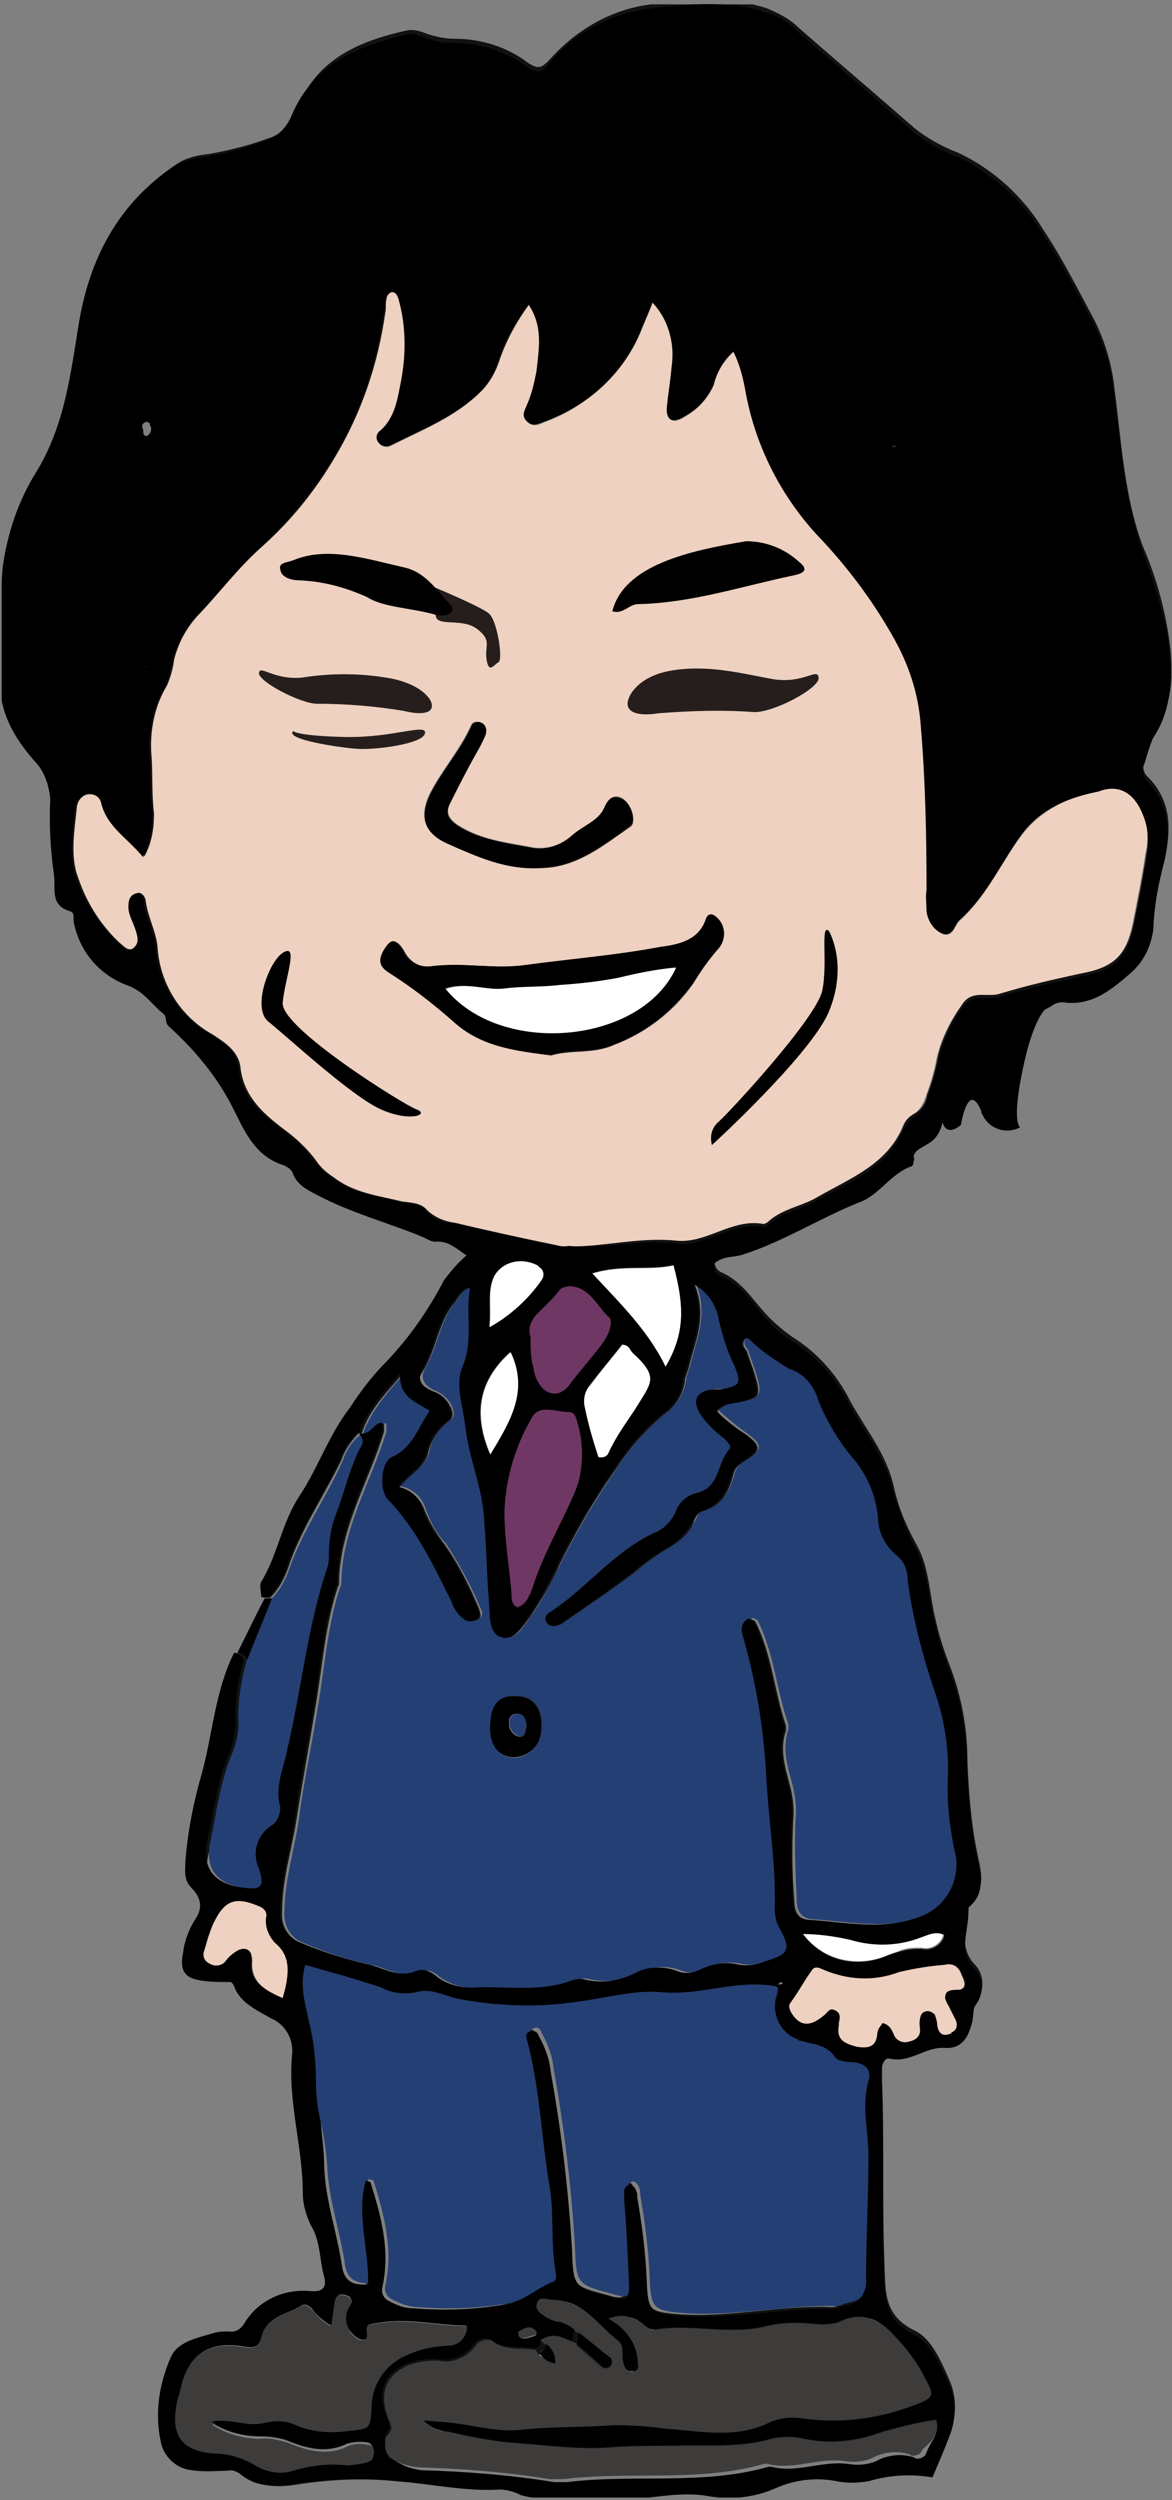
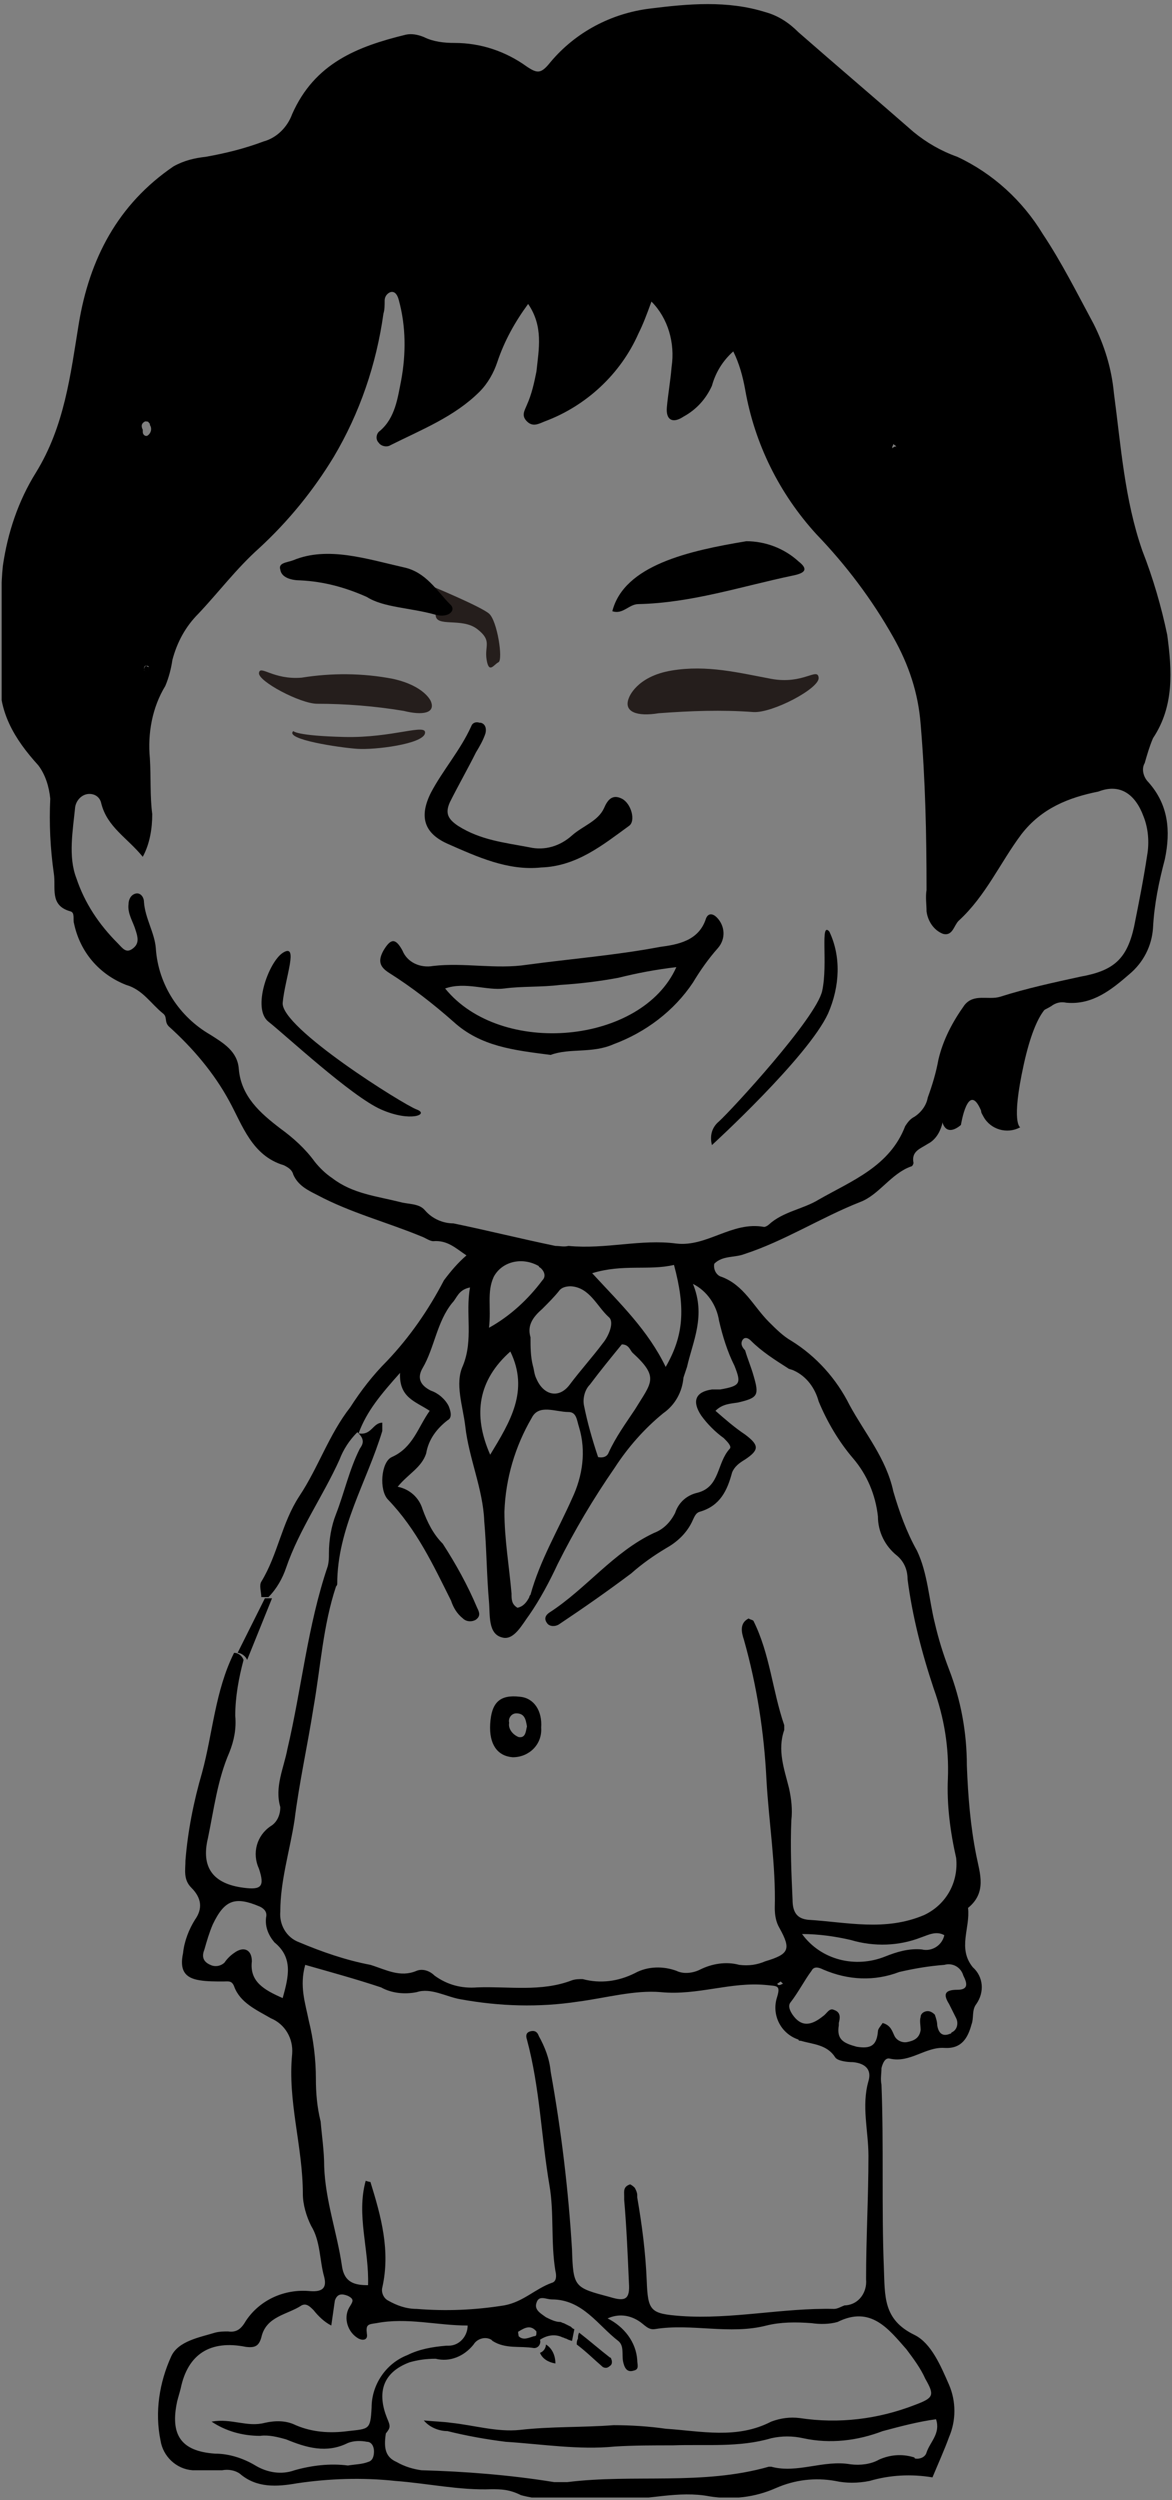
<svg xmlns="http://www.w3.org/2000/svg" id="_グループ_2402" data-name="グループ 2402" width="98.84" height="210.74" viewBox="0 0 98.84 210.74">
  <rect x="0" y="0" width="98.84" height="210.74" fill="#808080" stroke="none" />
  <defs>
    <style>
      .cls-1 {
        fill: none;
      }

      .cls-2 {
        fill: #111;
      }

      .cls-3 {
        fill: #6f3764;
      }

      .cls-4 {
        fill: #3e3c3b;
      }

      .cls-5 {
        fill: #243f73;
      }

      .cls-6 {
        fill: #251e1c;
      }

      .cls-7 {
        clip-path: url(#clippath-1);
      }

      .cls-8 {
        clip-path: url(#clippath-2);
      }

      .cls-9 {
        fill: #eed1c0;
      }

      .cls-10 {
        fill: #fff;
      }

      .cls-11 {
        fill: #1a1a1a;
      }

      .cls-12 {
        clip-path: url(#clippath);
      }

      .cls-13 {
        fill: #222;
      }
    </style>
    <clipPath id="clippath">
      <rect class="cls-1" x=".14" y=".32" width="98.7" height="210.2" />
    </clipPath>
    <clipPath id="clippath-1">
      <rect class="cls-1" x=".19" y=".37" width="98.6" height="210.1" />
    </clipPath>
    <clipPath id="clippath-2">
-       <rect class="cls-1" x=".19" y=".37" width="98.6" height="210.1" />
-     </clipPath>
+       </clipPath>
  </defs>
  <g class="cls-12">
    <g id="_グループ_2389" data-name="グループ 2389">
      <g id="_グループ_2388" data-name="グループ 2388">
        <g class="cls-7">
          <g id="_グループ_2387" data-name="グループ 2387">
            <g id="_グループ_2386" data-name="グループ 2386">
              <g class="cls-8">
                <g id="_グループ_2385" data-name="グループ 2385">
                  <path id="_パス_173369" data-name="パス 173369" class="cls-9" d="M96.39,68.57c-.7-1.9-2-2.8-3.8-2.1-2.4.8-4.7,1.7-6.4,3.9-1.8,2.4-3,5.2-5.3,7.3-.4.4-.5,1.3-1.3,1.1-.8-.3-1.3-1.1-1.4-1.9,0-.6-.1-1.2,0-1.8,0-4.7-.1-9.3-.5-14-.2-2.6-1-5-2.3-7.3-1.8-3.2-4-6.1-6.5-8.7-3.1-3.4-5.2-7.6-6-12.2-.2-1.1-.5-2.2-1-3.2-.9.8-1.5,1.8-1.8,2.9-.5,1.1-1.3,2-2.4,2.6-.9.6-1.5.3-1.4-.8s.3-2.2.4-3.4c.3-2-.3-4.1-1.7-5.5-.4,1.1-.7,1.9-1.1,2.7-1.5,3.4-4.4,6.1-7.9,7.4-.5.2-1,.5-1.5,0-.6-.5-.2-.9,0-1.4.4-.9.6-1.8.8-2.8.2-1.9.6-3.8-.7-5.7-1.1,1.5-2,3.1-2.6,4.9-.3.9-.8,1.8-1.5,2.5-2.1,2.1-4.9,3.2-7.5,4.5-.3.2-.8.1-1-.2h0c-.3-.3-.2-.8.1-1,1.3-1.1,1.5-2.8,1.8-4.3.4-2.2.4-4.5-.2-6.7-.1-.4-.3-.8-.7-.7-.3.1-.5.4-.5.7,0,.4,0,.8-.1,1.1-.6,4.3-2,8.4-4.2,12.1-1.7,2.8-3.8,5.4-6.3,7.7-1.9,1.7-3.4,3.7-5.1,5.5-1,1.1-1.8,2.4-2.2,3.9-.1.7-.3,1.5-.6,2.2-1.1,1.8-1.5,4-1.3,6.1.1,1.6,0,3.2.2,4.7,0,1.2-.2,2.5-.8,3.6-1.3-1.6-3-2.5-3.5-4.5-.1-.5-.5-.8-1-.8-.6,0-1.1.5-1.2,1.1-.2,2-.6,4.2.1,6,.7,2.1,1.9,3.9,3.5,5.5.4.4.7.9,1.3.4.5-.4.4-.9.2-1.5-.2-.7-.7-1.4-.6-2.2,0-.4.2-.8.6-.9.4-.1.7.3.7.7.1,1.4.9,2.6,1,3.9.2,3.1,2,5.8,4.6,7.3,1.1.7,2.3,1.4,2.4,2.9.2,2.3,1.8,3.7,3.5,5,1.1.8,2.1,1.7,2.9,2.8.4.5.9,1,1.5,1.4,1.7,1.3,3.7,1.5,5.7,2,.7.2,1.6.1,2.1.7.6.7,1.5,1.1,2.4,1.1,2.9.6,5.7,1.3,8.6,1.9.4.1.7.1,1.1.1,3,.1,5.9-.8,8.9-.5,2.6.3,4.7-1.9,7.4-1.4.1,0,.3-.1.4-.2,1.2-1.1,2.9-1.3,4.2-2.1,2.8-1.6,6-2.8,7.3-6.2.2-.3.4-.6.8-.8.6-.4.9-1,1.1-1.6.4-1.1.7-2.1.9-3.2.4-1.7,1.2-3.2,2.2-4.6.8-1,2-.4,3-.7,2.2-.7,4.5-1.2,6.8-1.7,2.8-.5,3.9-1.5,4.5-4.2.4-2,.8-4,1.1-6,.3-1.2.2-2.4-.2-3.4M60.59,79.97c-.8.9-1.5,1.9-2.1,2.9-1.6,2.4-4,4.2-6.7,5.2-1.8.8-3.7.3-5.3.9-3.1-.4-5.9-.7-8.1-2.8-1.7-1.5-3.5-2.9-5.4-4.1-.8-.5-1-1-.5-1.9.6-1,1-1.1,1.6,0,.4,1,1.5,1.5,2.6,1.3,2.6-.3,5.3.3,7.9-.1,3.7-.5,7.5-.8,11.2-1.5,1.4-.3,3.2-.6,3.8-2.4.2-.5.6-.4.9-.1h0c.7.7.8,1.8.1,2.6M53.09,69.67c-2.2,1.6-4.4,3.4-7.4,3.5-2.9.2-5.5-1-8-2.1-2-.9-2.4-2.3-1.4-4.3,1-1.9,2.5-3.6,3.4-5.6.1-.3.4-.4.7-.3h.1c.4.1.5.5.4.9-.2.6-.4,1.1-.7,1.6-.7,1.4-1.5,2.8-2.2,4.2-.4.9-.2,1.4.7,2,1.9,1.2,3.9,1.4,6,1.8,1.3.3,2.6-.1,3.6-1,.9-.8,2.2-1.2,2.7-2.3.3-.7.7-1.2,1.5-.8.8.5,1.2,2,.6,2.4" />
-                   <path id="_パス_173370" data-name="パス 173370" class="cls-2" d="M65.69,167.27c-.1,0-.1-.1,0,0,0-.1.1-.2.2-.2q.1.1.2.1c-.2.1-.3.1-.4.1,0,.1,0,0,0,0M75.49,38.17h-.1c-.2-.1-.3-.3-.2-.4,0,0,0-.1.1-.1.1-.1.2-.1.3,0l.1.1v.2l.1.1c-.1,0-.2.1-.3.1h0M65.39,168.27c0,.1,0,.2-.1.2-.4,1.5.6,3,2.1,3.4,1,.3,2.2.3,2.9,1.4.2.3,1,.4,1.5.4,1.1,0,1.6.6,1.3,1.6-.6,2.1,0,4.2,0,6.3,0,3.5-.2,6.9-.2,10.4v.1c.1,1.1-.7,2-1.8,2.1-.3.1-.6.3-.9.3-4.3-.2-8.6.9-12.9.6-2.6-.2-2.8-.4-2.9-3-.1-2.3-.4-4.7-.8-7v-.2c0-.2-.1-.4-.2-.6-.1-.2-.2-.3-.4-.3-.5.2-.5.6-.5,1v.3c.1,2.3.3,4.7.4,7,0,1.4-.3,1.6-1.6,1.2-3-.8-3.1-.8-3.2-4-.3-5-.9-10-1.8-15-.1-1.1-.4-2.1-1-3-.2-.2-.4-.5-.7-.4s-.4.4-.3.8c1.1,4,1.2,8.2,1.9,12.3.4,2.3.2,4.8.5,7.2.1.4.1.9-.3,1-1.4.5-2.4,1.5-4,1.9-2.4.4-4.9.5-7.4.3-.8,0-1.7-.2-2.4-.7-.4-.2-.6-.6-.5-1.1.7-3.1-.1-6-1-8.9,0,0-.1,0-.4-.1-.8,2.9.3,5.8.2,8.8-1.2,0-2-.2-2.2-1.6-.4-2.8-1.4-5.5-1.5-8.4-.1-1.3-.3-2.6-.6-3.8-.3-1.2-.4-2.4-.4-3.6.1-1.7-.1-3.3-.6-4.9-.3-1.4-.9-2.9-.3-4.7,2.2.6,4.3,1.2,6.4,1.9.9.5,2,.6,3,.4,1.3-.4,2.5.4,3.7.6,3.3.6,6.6.6,9.9.2,2.3-.3,4.8-1.1,7-.8,3.1.3,5.9-1,8.9-.6,1.2.1,1.5,0,1.2,1M30.49,120.87c.6.5.2.9.1,1.3-.9,1.8-1.3,3.7-2,5.5-.5,1-.7,2.2-.6,3.3,0,.4,0,.8-.1,1.1-1.7,5-2.2,10.3-3.4,15.4-.4,1.6-1.1,3.1-.6,4.9.1.6-.2,1.2-.8,1.6-1.1.8-1.5,2.3-.9,3.6.5,1.5.2,1.8-1.3,1.6-3.8-.4-3.9-.5-3-4.2.6-2.4.8-4.9,1.8-7.2.4-1,.5-2,.5-3.1.1-1.6.3-3.1.7-4.7-.1-.3-.5-.6-.8-.6-1.6,3.2-1.8,6.7-2.7,10.1-.7,2.4-1.2,4.9-1.4,7.4,0,.8-.2,1.6.5,2.3,1.3,1.2,1.3,1.3.3,2.7-.5.9-.9,1.8-1,2.8-.3,1.4,0,2.1,1.4,2.3.7.1,1.4.1,2,.1.4,0,.7-.1.9.4.6,1.4,1.9,2,3.1,2.7,1.2.5,1.9,1.7,1.8,3-.4,4,.9,7.9.9,11.8,0,.9.2,1.9.7,2.7.8,1.4.7,2.9,1.1,4.3.2.8.1,1.3-1.2,1.2-2.1-.3-4.2.7-5.4,2.5-.5.7-.8.9-1.5.9-.4,0-.8,0-1.1.1-1.4.5-3.1.7-3.7,2-1.1,2.2-1.4,4.7-.9,7.1.2,1.3,1.3,2.4,2.7,2.5.8.1,1.7,0,2.5,0,.5-.1,1,0,1.5.3,1.4,1.2,3.1,1.1,4.8.8,2.8-.4,5.5-.5,8.3-.2,2.7.2,5.3.8,8.1.7.8-.1,1.5,0,2.2.1,2.7.7,5.3.3,8,.4,2.6.1,5.3-.8,7.9-.3,1.9.3,3.9.1,5.6-.7,1.6-.7,3.3-.9,5-.6,1,.2,2,.2,2.9,0,1.7-.5,3.5-.6,5.3-.3.5-1.2,1-2.3,1.4-3.4.6-1.4.6-3,0-4.4-.7-1.6-1.5-3.5-2.9-4.2-2.7-1.3-2.5-3.3-2.6-5.7-.2-5.1,0-10.3-.2-15.4v-1.4c0-.4.3-.9.7-.8,1.7.4,3-1,4.6-.9,1.5.1,2-.9,2.3-2,.2-.6,0-1.2.4-1.7.7-.9.6-2.3-.3-3.1-1.4-1.7-.3-3.4-.4-5,1.6-1.2,1-2.9.7-4.4-.5-2.5-.7-5.1-.8-7.6,0-2.8-.5-5.5-1.5-8.1-.5-1.3-.9-2.5-1.2-3.9-.5-2-.5-4.2-1.5-6.1-.9-1.6-1.6-3.2-2-5-.6-2.8-2.4-4.9-3.7-7.3-1.1-2.2-2.8-4.1-4.9-5.4-.7-.5-1.3-1-1.9-1.6-1.3-1.3-2.2-3-4-3.8-.5-.2-.7-.7-.6-1.1.6-.7,1.6-.6,2.5-.8,3.5-1.1,6.5-3.1,9.8-4.4,1.6-.7,2.6-2.4,4.3-3,.1,0,.3-.2.2-.3-.2-1,.6-1.3,1.2-1.6.6-.3,1-.9,1.2-1.6.6-2.2,1.3-4.3,2.2-6.3.4-1.4,1.6-2.3,3-2.4s2.8-.5,4-1.3c.4-.3.8-.3,1.3-.3,2.2.2,3.8-1,5.3-2.4,1.2-.9,2-2.4,2-3.9.1-1.9.5-3.9,1-5.8.5-2.4.4-4.6-1.4-6.5-.5-.4-.6-1-.3-1.6.2-.7.4-1.4.7-2.1,1.8-2.7,1.7-5.7,1.2-8.7-.4-2.4-1.1-4.8-2.1-7.1-1.6-4.3-1.8-8.8-2.4-13.3-.2-2-.8-4-1.7-5.8-1.4-2.6-2.7-5.2-4.3-7.6-1.7-2.8-4.2-5.1-7.2-6.5-1.3-.5-2.6-1.2-3.7-2.1-3.2-2.8-6.5-5.6-9.7-8.4-.8-.8-1.8-1.3-2.8-1.7-3.2-1-6.5-.7-9.7-.3-3.3.4-6.2,2.1-8.4,4.5-.8.9-1.1,1-2,.4-1.7-1.3-3.9-2-6.1-2-.9,0-1.8-.2-2.6-.5-.5-.2-1-.3-1.5-.2-4,.9-7.7,2.4-9.3,6.8-.4,1.1-1.3,2-2.4,2.3-1.6.6-3.3,1-4.9,1.3-1,.1-1.9.3-2.7.8-4.7,3.2-7.1,7.8-8,13.3-.9,4.6-1.4,8.9-3.8,12.8-1.5,2.4-2.4,5.1-2.8,7.9-.3,3,0,6-.2,9-.2,3.2,1.2,5.6,3.2,7.8.6.8,1,1.8,1,2.8-.1,2.1,0,4.2.3,6.3.2,1.2-.4,2.6,1.4,3.2.4.1.2.7.3,1,.5,2.4,2.2,4.3,4.4,5.2,1.3.5,2.1,1.6,3.1,2.4.4.3.1.8.5,1.1,2.1,1.8,3.8,3.9,5.1,6.3,1.1,2,1.9,4.6,4.6,5.4.3.2.6.4.8.8.4.9,1.2,1.2,2,1.7,2.8,1.5,5.9,2.3,8.8,3.5.3.1.7.4,1,.4,1.2-.1,1.9.6,2.8,1.2-.7.6-1.3,1.3-1.9,2.1-1.3,2.5-2.9,4.8-4.8,6.8-1.1,1.2-2.1,2.5-3.1,3.9-1.8,2.3-2.7,5.1-4.3,7.5-1.5,2.2-1.8,4.9-3.2,7.2-.2.3,0,.9,0,1.3h.6c.7-.7,1.2-1.6,1.5-2.5,1.1-3.3,3-6,4.5-9.1.3-.9.9-1.7,1.5-2.3l.2.1c.6-1.9,1.9-3.3,3.5-5.1-.2,2.1,1.3,2.4,2.5,3.2-1,1.4-1.4,3.1-3.2,3.9-.9.4-1.1,2.8-.3,3.6,2.4,2.5,3.8,5.5,5.3,8.5.2.6.5,1.1,1,1.5.3.3.7.3,1,.1.4-.3.2-.6.1-1-.8-1.9-1.7-3.7-2.9-5.4-.7-.9-1.3-1.9-1.7-2.9-.3-.9-1.1-1.7-2.1-1.9.9-1,2-1.6,2.4-2.8.2-1.1.9-2.1,1.8-2.8.4-.3.3-.8.1-1.2-.3-.6-.8-1.1-1.5-1.3-1.4-.7-1.4-.8-.7-1.9,1-1.7,1.2-3.9,2.5-5.5.4-.4.5-1.1,1.5-1.3-.4,2.3.3,4.4-.6,6.6-.6,1.5,0,3.4.2,5.1.3,2.7,1.5,5.2,1.6,8,.1,2.3.2,4.5.4,6.8.1,1.1-.1,2.6,1.1,3,.9.2,1.7-1.1,2.3-1.9.9-1.4,1.8-2.8,2.4-4.3,1.4-2.8,3-5.6,4.8-8.1,1.1-1.7,2.5-3.3,4.1-4.6,1-.7,1.6-1.8,1.7-3,.1-.3.2-.6.3-.9.5-2.2,1.6-4.2.5-7,1.2.6,2,1.7,2.2,3.1.2,1.3.7,2.6,1.3,3.8.6,1.5.4,1.8-1.2,2h-.7c-1.4.2-1.7,1-.9,2.2.6.7,1.2,1.3,1.9,1.9.3.2.7.7.5.9-1.1,1.1-.8,3.2-2.7,3.7-.9.2-1.7.8-1.9,1.7-.3.8-1,1.4-1.8,1.7-3.4,1.5-5.7,4.6-8.8,6.7-.3.2-.6.5-.2.9h0c.3.3.7.3,1,.1,2-1.4,4.1-2.8,6.1-4.3.9-.8,1.9-1.5,2.9-2.1,1-.4,1.8-1.2,2.2-2.2.1-.4.3-.8.7-.9,1.7-.4,2.3-1.8,2.7-3.3.1-.5.6-.8,1.1-1.1,1.2-.8,1.2-1.2,0-2.1-.9-.6-1.8-1.2-2.5-2,.5-.6,1.3-.6,1.9-.7,1.7-.4,1.8-.6,1.3-2.3-.2-.7-.5-1.4-.7-2.1-.3-.3-.4-.6-.2-.9,0,0,0-.1.1-.1.2-.2.4-.1.6.2.5.4,1,.8,1.5,1.2.5.4,1.1.8,1.6,1.1.2.1.3.2.5.2,1,.5,1.8,1.5,2.1,2.6.7,1.8,1.7,3.4,2.9,4.8,1.2,1.4,1.9,3.1,2.1,4.9,0,1.3.6,2.5,1.6,3.3.6.5.9,1.2.9,2,.5,3.1,1.2,6.2,2.2,9.2.9,2.4,1.3,5,1.2,7.6,0,2.3.2,4.5.7,6.7.2,2-.9,4-2.7,4.8-3.2,1.4-6.5.6-9.8.4-.9-.1-1.3-.6-1.3-1.7-.2-2.2-.2-4.5-.1-6.7.1-.9,0-1.8-.2-2.7-.4-1.6-1-3.2-.4-4.9v-.4c-1-2.9-1.2-6.1-2.6-8.8-.1-.1-.2-.1-.4-.2-.7.5-.6,1.3-.4,1.8,1.1,3.8,1.7,7.8,1.9,11.8.2,3.6.7,7.2.7,10.8,0,.6.1,1.2.4,1.7,1,1.8.7,2.2-1.2,2.8-.7.3-1.5.4-2.2.3-1.1-.2-2.3-.1-3.3.4-.6.4-1.3.4-2,.1-1.1-.4-2.4-.4-3.5.2-1.4.7-2.9.9-4.4.5-.3-.1-.6-.1-.9.1-2.6,1-5.4.6-8,.6-1.3.1-2.6-.2-3.6-1-.4-.4-1-.5-1.5-.4-1.4.6-2.6-.1-3.9-.5-2.1-.5-4.1-1.1-6-1.9-1.1-.4-1.7-1.5-1.6-2.6,0-2.7.8-5.2,1.2-7.7.5-3.2,1.1-6.4,1.6-9.5.6-3.4.8-6.9,1.9-10.2,0-.1.1-.1.1-.2,0-4.7,2.5-8.6,3.8-12.9v-.7c-.7,0-.8,1.2-1.9.9M12.19,56.47h0c-.1-.2,0-.3.2-.3,0,0,.1.1.2.1v.1c0,.1-.1.3-.2.3-.1-.1-.2-.1-.2-.2M48.39,197.47c.1,0,.2.1.3.1,0-.2,0-.3.1-.5s0-.3.1-.5c-.1-.1-.2-.2-.3-.3-.2-.1-.4-.2-.6-.3-.1,0-.2-.1-.3-.1-.4-.1-.9-.2-1.2-.4-.4-.3-1-.6-.8-1.2.2-.8.8-.3,1.3-.3,2.6,0,3.8,2.1,5.6,3.5.5.4.3,1.1.4,1.7.1.4.3.9.9.8.5-.1.3-.6.3-.9-.2-1.5-1.1-2.9-2.5-3.5.8-.4,1.8-.3,2.6.2.5.2.8.8,1.4.7,3.1-.5,6.3.5,9.4-.3,1.3-.3,2.6-.3,3.8-.2.7.2,1.5.1,2.2-.1,2.8-1.4,4.3.6,5.8,2.3.6.8,1.1,1.6,1.6,2.5.8,1.4.7,1.7-.9,2.2-3.1,1.2-6.4,1.6-9.7,1.1-.8-.2-1.7-.1-2.4.3-2.9,1.4-5.9.8-8.9.6-1.5-.2-2.9-.3-4.4-.3-2.6.2-5.2.2-7.9.4-1.9.2-3.9-.4-5.8-.6-.7-.1-1.3-.1-2.3-.2.5.5,1.2.9,2,.9,1.6.4,3.2.7,4.9.9,3.1.2,6.2.7,9.2.4,1.6-.1,3.3-.2,4.9-.1,2.8-.1,5.6.3,8.3-.6.9-.2,1.8-.2,2.7,0,2.2.4,4.6.2,6.7-.6,1.5-.4,2.9-.8,4.5-1,.3,1.2-.5,1.9-.8,2.8,0,0,0,.1-.1.1-.2.4-.7.5-1.1.3-.9-.3-2-.2-2.9.2-.8.3-1.6.4-2.4.4-2.3-.3-4.5.8-6.7.2h-.2c-5.6,1.6-11.3.6-17,1.3-.4.1-.8.1-1.1,0-3.7-.6-7.4-.9-11.2-1-.7-.1-1.5-.3-2.1-.7-.9-.4-1.1-1.1-.4-2,.5-.5.4-.7.1-1.3-.8-2-.5-3.9,1.9-4.7.7-.3,1.5-.4,2.2-.3,1.2.2,2.5-.3,3.2-1.2l.1-.1c.4-.5,1-.5,1.5-.2,1.1.8,2.3.5,3.5.6.3-.1.5-.4.5-.7.6-.4,1.2-.4,1.9-.2.1,0,.2.1.3.1q-.3-.2-.2-.2M96.69,71.87c-.3,2-.7,4-1.1,6-.6,2.7-1.7,3.7-4.5,4.2-2.3.5-4.5,1-6.8,1.7-1,.3-2.2-.3-3,.7-1,1.4-1.8,2.9-2.2,4.6-.2,1.1-.5,2.2-.9,3.2-.1.7-.5,1.3-1.1,1.6-.3.2-.6.4-.8.8-1.3,3.4-4.5,4.6-7.3,6.2-1.3.8-3,1-4.2,2.1-.1.1-.3.2-.4.2-2.7-.5-4.8,1.7-7.4,1.4-3-.3-6,.5-8.9.5-.4,0-.8,0-1.1-.1-2.9-.6-5.7-1.2-8.6-1.9-.9-.1-1.8-.5-2.4-1.1-.5-.6-1.4-.6-2.1-.7-2-.5-4-.7-5.7-2-.6-.4-1.1-.8-1.5-1.4-.8-1.1-1.8-2-2.9-2.8-1.7-1.3-3.2-2.7-3.5-5-.1-1.4-1.3-2.2-2.4-2.9-2.7-1.5-4.4-4.3-4.6-7.3-.1-1.3-.8-2.5-1-3.9,0-.3-.3-.8-.7-.7-.4.1-.5.5-.6.9-.1.8.4,1.4.6,2.2.1.5.3,1.1-.2,1.5-.6.4-.9-.1-1.3-.4-1.6-1.5-2.8-3.4-3.5-5.5-.7-1.8-.3-4-.1-6,.1-.6.6-1.1,1.2-1.1.5,0,.9.4,1,.8.5,2,2.3,2.9,3.5,4.5.6-1.1.8-2.3.8-3.6-.2-1.6-.1-3.2-.2-4.7-.2-2.1.2-4.3,1.3-6.1.3-.7.5-1.4.6-2.2.4-1.5,1.1-2.8,2.2-3.9,1.7-1.8,3.2-3.8,5.1-5.5,2.5-2.2,4.6-4.8,6.3-7.7,2.2-3.7,3.6-7.8,4.2-12.1.1-.4,0-.8.1-1.1,0-.3.2-.6.5-.7.5-.1.6.3.7.7.5,2.2.6,4.5.2,6.7-.4,1.5-.5,3.2-1.8,4.3h0c-.3.3-.3.7-.1,1s.7.4,1,.2c2.6-1.3,5.4-2.4,7.5-4.5.7-.7,1.2-1.6,1.5-2.5.6-1.8,1.5-3.4,2.6-4.9,1.3,1.9.9,3.8.7,5.7-.2,1-.4,1.9-.8,2.8-.2.5-.5.9,0,1.4.5.4,1,.2,1.5,0,3.5-1.3,6.4-3.9,7.9-7.4.3-.8.7-1.6,1.1-2.7,1.4,1.5,2,3.5,1.7,5.5-.1,1.1-.4,2.2-.4,3.4-.1,1.1.5,1.4,1.4.8,1.1-.6,1.9-1.5,2.4-2.6.3-1.2.9-2.2,1.8-3,.5,1,.8,2.1,1,3.2.8,4.6,2.9,8.8,6,12.2,2.5,2.6,4.7,5.5,6.5,8.7,1.3,2.2,2.1,4.7,2.3,7.3.4,4.7.5,9.3.5,14v1.8c.1.8.6,1.6,1.4,1.9s.8-.7,1.3-1.1c2.3-2,3.5-4.9,5.3-7.3,1.7-2.2,4-3.1,6.4-3.9,1.8-.6,3.2.3,3.8,2.1.3,1.2.4,2.4.2,3.5M80.59,167.67c-1,0-1.2.4-.7,1.3l.6,1.2s0,.1.1.1c.1.5-.1,1-.6,1.1-.7.2-1-.1-1.1-.7,0-.3-.1-.6-.2-.9-.1-.2-.3-.3-.6-.3s-.6.2-.6.5c-.1.4,0,.8,0,1.1,0,.7-.5.8-1.1,1-.4.2-.9,0-1.1-.5-.2-.4-.3-.9-1-1.1-.2.3-.3.5-.4.7-.1,1.2-.6,1.5-1.8,1.3-1-.2-1.7-.6-1.5-1.8v-.2c.1-.5.2-1-.4-1.1-.4-.1-.6.3-.9.5-1.1,1-1.9.9-2.6-.1-.2-.3-.4-.7-.2-1,.7-.9,1.2-1.9,1.7-2.9.2-.4.6-.2,1-.1,2,.9,4.3.9,6.4.2,1.2-.3,2.5-.5,3.8-.6.7-.1,1.4.3,1.6.9.4.8.6,1.4-.4,1.4M79.69,163.07c-.2.8-1.1,1.4-1.9,1.2-.6,0-1.2,0-1.7.2-.5.1-.9.3-1.3.5-2.5,1-5.4.3-7-1.9,1.4.1,2.7.2,4.1.5,1.3.4,2.8.5,4.1.3.6-.1,1.2-.3,1.8-.5.5-.4,1.2-.7,1.9-.3M56.09,115.17c-1.5-3.1-3.8-5.3-6.2-7.9,2.6-.9,4.8-.2,6.9-.7,1,3.8.9,6-.7,8.6M53.59,118.87c-.8,1.1-1.6,2.3-2.2,3.5-.1.2-.4.5-.9.4-.5-1.4-.9-2.9-1.2-4.4-.1-.6.1-1.2.5-1.7.9-1.2,1.9-2.3,2.7-3.4.6,0,.7.5.9.7,2.3,2.2,1.5,2.6.2,4.9M50.79,113.17c-.9,1.2-1.9,2.3-2.8,3.5s-2.1.9-2.8-.5c-.1-.3-.2-.7-.3-1.1-.2-.8-.3-1.6-.2-2.4-.4-1,.2-1.7,1-2.4.5-.5,1-.9,1.4-1.5.2-.3.6-.5,1-.5,1.7.1,2.2,1.7,3.2,2.6.5.5,0,1.7-.5,2.3M48.19,126.27c-1.1,2.7-2.6,5.2-3.7,8q0,.1-.1.2c-.1.5-.5.8-1,.9h0c-.5-.3-.5-.7-.5-1.2-.2-2.3-.6-4.6-.6-6.9.1-2.8.9-5.5,2.3-7.9.6-1.2,2.1-.5,3.1-.5.8,0,.8.7.9,1.3.8,2.1.5,4.2-.4,6.1M45.59,107.87c-1.2,1.6-2.7,3-4.5,4,.2-1.7-.2-3,.4-4.3,0-.1.1-.2.2-.2.9-1.2,2.6-1.4,3.8-.5.4.3.4.7.1,1M44.99,196.97c-.4.1-.8.4-1.2,0-.1-.1-.1-.4,0-.4.5-.3,1-.6,1.5,0,0,.2-.1.3-.3.4M41.29,122.67c-1.5-3.5-.9-6.3,1.7-8.7,1.6,3.3,0,5.9-1.7,8.7M37.59,197.77c-1.1.1-2.2.3-3.3.8-1.8.8-2.9,2.5-3,4.4s-.2,1.8-2,2c-1.5.2-3,.1-4.4-.5-.8-.4-1.8-.5-2.6-.2-1.4.4-2.8-.4-4.5-.1,1.2.8,2.7,1.2,4.1,1.2.8,0,1.5.1,2.2.3,1.7.7,3.4,1.2,5.2.3.5-.1,1-.2,1.6-.1.4,0,.6.4.6.8s-.1.8-.5.9c-.6.1-1.2.1-1.8.1-1.5-.1-3,0-4.5.4-1.1.4-2.3.2-3.3-.4-1-.6-2.2-.9-3.4-1-2.8-.2-3.8-1.6-3.2-4.4.1-.4.2-.7.3-1.1.6-2.9,2.5-4.1,5.5-3.5.8.2,1.1,0,1.3-.8.4-1.8,2.2-1.9,3.4-2.7.3-.2.7.1,1,.4.4.6.9,1,1.5,1.3.1-.7.2-1.4.3-2.1.1-.6.6-.6,1.1-.4.6.3.4.5.1,1-.5.9-.1,2.1.8,2.6.4.2.8.1.7-.4-.2-.8.1-.7.8-.9,2.6-.5,5,.2,7.7.2v.2c0,1-.8,1.7-1.7,1.7M23.79,168.37c-1.6-.7-2.7-1.3-2.6-3.2.1-1-.7-1.3-1.5-.7-.3.3-.5.5-.8.8-.3.4-.8.4-1.2.2-.6-.3-.6-.8-.5-1.3.2-.7.4-1.4.7-2.1,1-2.1,1.9-2.4,4-1.5.4.1.6.5.5.9-.1.8.1,1.5.7,2.1,1.6,1.5,1.2,3,.7,4.8M12.49,36.77c-.2.1-.4-.1-.4-.3v-.2c-.1-.3-.2-.5.2-.7.1,0,.3,0,.4.1l.1.1v.1h0c.1.3,0,.7-.3.9" />
+                   <path id="_パス_173370" data-name="パス 173370" class="cls-2" d="M65.69,167.27c-.1,0-.1-.1,0,0,0-.1.1-.2.2-.2q.1.1.2.1c-.2.1-.3.1-.4.1,0,.1,0,0,0,0M75.49,38.17h-.1c-.2-.1-.3-.3-.2-.4,0,0,0-.1.1-.1.1-.1.2-.1.3,0l.1.1v.2l.1.1c-.1,0-.2.1-.3.1h0M65.39,168.27c0,.1,0,.2-.1.2-.4,1.5.6,3,2.1,3.4,1,.3,2.2.3,2.9,1.4.2.3,1,.4,1.5.4,1.1,0,1.6.6,1.3,1.6-.6,2.1,0,4.2,0,6.3,0,3.5-.2,6.9-.2,10.4v.1c.1,1.1-.7,2-1.8,2.1-.3.1-.6.3-.9.3-4.3-.2-8.6.9-12.9.6-2.6-.2-2.8-.4-2.9-3-.1-2.3-.4-4.7-.8-7v-.2c0-.2-.1-.4-.2-.6-.1-.2-.2-.3-.4-.3-.5.2-.5.6-.5,1v.3c.1,2.3.3,4.7.4,7,0,1.4-.3,1.6-1.6,1.2-3-.8-3.1-.8-3.2-4-.3-5-.9-10-1.8-15-.1-1.1-.4-2.1-1-3-.2-.2-.4-.5-.7-.4s-.4.4-.3.8c1.1,4,1.2,8.2,1.9,12.3.4,2.3.2,4.8.5,7.2.1.4.1.9-.3,1-1.4.5-2.4,1.5-4,1.9-2.4.4-4.9.5-7.4.3-.8,0-1.7-.2-2.4-.7-.4-.2-.6-.6-.5-1.1.7-3.1-.1-6-1-8.9,0,0-.1,0-.4-.1-.8,2.9.3,5.8.2,8.8-1.2,0-2-.2-2.2-1.6-.4-2.8-1.4-5.5-1.5-8.4-.1-1.3-.3-2.6-.6-3.8-.3-1.2-.4-2.4-.4-3.6.1-1.7-.1-3.3-.6-4.9-.3-1.4-.9-2.9-.3-4.7,2.2.6,4.3,1.2,6.4,1.9.9.5,2,.6,3,.4,1.3-.4,2.5.4,3.7.6,3.3.6,6.6.6,9.9.2,2.3-.3,4.8-1.1,7-.8,3.1.3,5.9-1,8.9-.6,1.2.1,1.5,0,1.2,1M30.49,120.87c.6.5.2.9.1,1.3-.9,1.8-1.3,3.7-2,5.5-.5,1-.7,2.2-.6,3.3,0,.4,0,.8-.1,1.1-1.7,5-2.2,10.3-3.4,15.4-.4,1.6-1.1,3.1-.6,4.9.1.6-.2,1.2-.8,1.6-1.1.8-1.5,2.3-.9,3.6.5,1.5.2,1.8-1.3,1.6-3.8-.4-3.9-.5-3-4.2.6-2.4.8-4.9,1.8-7.2.4-1,.5-2,.5-3.1.1-1.6.3-3.1.7-4.7-.1-.3-.5-.6-.8-.6-1.6,3.2-1.8,6.7-2.7,10.1-.7,2.4-1.2,4.9-1.4,7.4,0,.8-.2,1.6.5,2.3,1.3,1.2,1.3,1.3.3,2.7-.5.9-.9,1.8-1,2.8-.3,1.4,0,2.1,1.4,2.3.7.1,1.4.1,2,.1.4,0,.7-.1.9.4.6,1.4,1.9,2,3.1,2.7,1.2.5,1.9,1.7,1.8,3-.4,4,.9,7.9.9,11.8,0,.9.2,1.9.7,2.7.8,1.4.7,2.9,1.1,4.3.2.8.1,1.3-1.2,1.2-2.1-.3-4.2.7-5.4,2.5-.5.7-.8.9-1.5.9-.4,0-.8,0-1.1.1-1.4.5-3.1.7-3.7,2-1.1,2.2-1.4,4.7-.9,7.1.2,1.3,1.3,2.4,2.7,2.5.8.1,1.7,0,2.5,0,.5-.1,1,0,1.5.3,1.4,1.2,3.1,1.1,4.8.8,2.8-.4,5.5-.5,8.3-.2,2.7.2,5.3.8,8.1.7.8-.1,1.5,0,2.2.1,2.7.7,5.3.3,8,.4,2.6.1,5.3-.8,7.9-.3,1.9.3,3.9.1,5.6-.7,1.6-.7,3.3-.9,5-.6,1,.2,2,.2,2.9,0,1.7-.5,3.5-.6,5.3-.3.5-1.2,1-2.3,1.4-3.4.6-1.4.6-3,0-4.4-.7-1.6-1.5-3.5-2.9-4.2-2.7-1.3-2.5-3.3-2.6-5.7-.2-5.1,0-10.3-.2-15.4v-1.4s2.8-.5,4-1.3c.4-.3.8-.3,1.3-.3,2.2.2,3.8-1,5.3-2.4,1.2-.9,2-2.4,2-3.9.1-1.9.5-3.9,1-5.8.5-2.4.4-4.6-1.4-6.5-.5-.4-.6-1-.3-1.6.2-.7.4-1.4.7-2.1,1.8-2.7,1.7-5.7,1.2-8.7-.4-2.4-1.1-4.8-2.1-7.1-1.6-4.3-1.8-8.8-2.4-13.3-.2-2-.8-4-1.7-5.8-1.4-2.6-2.7-5.2-4.3-7.6-1.7-2.8-4.2-5.1-7.2-6.5-1.3-.5-2.6-1.2-3.7-2.1-3.2-2.8-6.5-5.6-9.7-8.4-.8-.8-1.8-1.3-2.8-1.7-3.2-1-6.5-.7-9.7-.3-3.3.4-6.2,2.1-8.4,4.5-.8.9-1.1,1-2,.4-1.7-1.3-3.9-2-6.1-2-.9,0-1.8-.2-2.6-.5-.5-.2-1-.3-1.5-.2-4,.9-7.7,2.4-9.3,6.8-.4,1.1-1.3,2-2.4,2.3-1.6.6-3.3,1-4.9,1.3-1,.1-1.9.3-2.7.8-4.7,3.2-7.1,7.8-8,13.3-.9,4.6-1.4,8.9-3.8,12.8-1.5,2.4-2.4,5.1-2.8,7.9-.3,3,0,6-.2,9-.2,3.2,1.2,5.6,3.2,7.8.6.8,1,1.8,1,2.8-.1,2.1,0,4.2.3,6.3.2,1.2-.4,2.6,1.4,3.2.4.1.2.7.3,1,.5,2.4,2.2,4.3,4.4,5.2,1.3.5,2.1,1.6,3.1,2.4.4.3.1.8.5,1.1,2.1,1.8,3.8,3.9,5.1,6.3,1.1,2,1.9,4.6,4.6,5.4.3.2.6.4.8.8.4.9,1.2,1.2,2,1.7,2.8,1.5,5.9,2.3,8.8,3.5.3.1.7.4,1,.4,1.2-.1,1.9.6,2.8,1.2-.7.6-1.3,1.3-1.9,2.1-1.3,2.5-2.9,4.8-4.8,6.8-1.1,1.2-2.1,2.5-3.1,3.9-1.8,2.3-2.7,5.1-4.3,7.5-1.5,2.2-1.8,4.9-3.2,7.2-.2.3,0,.9,0,1.3h.6c.7-.7,1.2-1.6,1.5-2.5,1.1-3.3,3-6,4.5-9.1.3-.9.9-1.7,1.5-2.3l.2.1c.6-1.9,1.9-3.3,3.5-5.1-.2,2.1,1.3,2.4,2.5,3.2-1,1.4-1.4,3.1-3.2,3.9-.9.4-1.1,2.8-.3,3.6,2.4,2.5,3.8,5.5,5.3,8.5.2.6.5,1.1,1,1.5.3.3.7.3,1,.1.4-.3.2-.6.1-1-.8-1.9-1.7-3.7-2.9-5.4-.7-.9-1.3-1.9-1.7-2.9-.3-.9-1.1-1.7-2.1-1.9.9-1,2-1.6,2.4-2.8.2-1.1.9-2.1,1.8-2.8.4-.3.3-.8.1-1.2-.3-.6-.8-1.1-1.5-1.3-1.4-.7-1.4-.8-.7-1.9,1-1.7,1.2-3.9,2.5-5.5.4-.4.5-1.1,1.5-1.3-.4,2.3.3,4.4-.6,6.6-.6,1.5,0,3.4.2,5.1.3,2.7,1.5,5.2,1.6,8,.1,2.3.2,4.5.4,6.8.1,1.1-.1,2.6,1.1,3,.9.2,1.7-1.1,2.3-1.9.9-1.4,1.8-2.8,2.4-4.3,1.4-2.8,3-5.6,4.8-8.1,1.1-1.7,2.5-3.3,4.1-4.6,1-.7,1.6-1.8,1.7-3,.1-.3.2-.6.3-.9.5-2.2,1.6-4.2.5-7,1.2.6,2,1.7,2.2,3.1.2,1.3.7,2.6,1.3,3.8.6,1.5.4,1.8-1.2,2h-.7c-1.4.2-1.7,1-.9,2.2.6.7,1.2,1.3,1.9,1.9.3.2.7.7.5.9-1.1,1.1-.8,3.2-2.7,3.7-.9.2-1.7.8-1.9,1.7-.3.8-1,1.4-1.8,1.7-3.4,1.5-5.7,4.6-8.8,6.7-.3.2-.6.5-.2.9h0c.3.3.7.3,1,.1,2-1.4,4.1-2.8,6.1-4.3.9-.8,1.9-1.5,2.9-2.1,1-.4,1.8-1.2,2.2-2.2.1-.4.3-.8.7-.9,1.7-.4,2.3-1.8,2.7-3.3.1-.5.6-.8,1.1-1.1,1.2-.8,1.2-1.2,0-2.1-.9-.6-1.8-1.2-2.5-2,.5-.6,1.3-.6,1.9-.7,1.7-.4,1.8-.6,1.3-2.3-.2-.7-.5-1.4-.7-2.1-.3-.3-.4-.6-.2-.9,0,0,0-.1.1-.1.2-.2.4-.1.6.2.5.4,1,.8,1.5,1.2.5.4,1.1.8,1.6,1.1.2.1.3.2.5.2,1,.5,1.8,1.5,2.1,2.6.7,1.8,1.7,3.4,2.9,4.8,1.2,1.4,1.9,3.1,2.1,4.9,0,1.3.6,2.5,1.6,3.3.6.5.9,1.2.9,2,.5,3.1,1.2,6.2,2.2,9.2.9,2.4,1.3,5,1.2,7.6,0,2.3.2,4.5.7,6.7.2,2-.9,4-2.7,4.8-3.2,1.4-6.5.6-9.8.4-.9-.1-1.3-.6-1.3-1.7-.2-2.2-.2-4.5-.1-6.7.1-.9,0-1.8-.2-2.7-.4-1.6-1-3.2-.4-4.9v-.4c-1-2.9-1.2-6.1-2.6-8.8-.1-.1-.2-.1-.4-.2-.7.5-.6,1.3-.4,1.8,1.1,3.8,1.7,7.8,1.9,11.8.2,3.6.7,7.2.7,10.8,0,.6.1,1.2.4,1.7,1,1.8.7,2.2-1.2,2.8-.7.3-1.5.4-2.2.3-1.1-.2-2.3-.1-3.3.4-.6.4-1.3.4-2,.1-1.1-.4-2.4-.4-3.5.2-1.4.7-2.9.9-4.4.5-.3-.1-.6-.1-.9.1-2.6,1-5.4.6-8,.6-1.3.1-2.6-.2-3.6-1-.4-.4-1-.5-1.5-.4-1.4.6-2.6-.1-3.9-.5-2.1-.5-4.1-1.1-6-1.9-1.1-.4-1.7-1.5-1.6-2.6,0-2.7.8-5.2,1.2-7.7.5-3.2,1.1-6.4,1.6-9.5.6-3.4.8-6.9,1.9-10.2,0-.1.1-.1.1-.2,0-4.7,2.5-8.6,3.8-12.9v-.7c-.7,0-.8,1.2-1.9.9M12.19,56.47h0c-.1-.2,0-.3.2-.3,0,0,.1.1.2.1v.1c0,.1-.1.3-.2.3-.1-.1-.2-.1-.2-.2M48.39,197.47c.1,0,.2.1.3.1,0-.2,0-.3.1-.5s0-.3.1-.5c-.1-.1-.2-.2-.3-.3-.2-.1-.4-.2-.6-.3-.1,0-.2-.1-.3-.1-.4-.1-.9-.2-1.2-.4-.4-.3-1-.6-.8-1.2.2-.8.8-.3,1.3-.3,2.6,0,3.8,2.1,5.6,3.5.5.4.3,1.1.4,1.7.1.4.3.9.9.8.5-.1.3-.6.3-.9-.2-1.5-1.1-2.9-2.5-3.5.8-.4,1.8-.3,2.6.2.5.2.8.8,1.4.7,3.1-.5,6.3.5,9.4-.3,1.3-.3,2.6-.3,3.8-.2.7.2,1.5.1,2.2-.1,2.8-1.4,4.3.6,5.8,2.3.6.8,1.1,1.6,1.6,2.5.8,1.4.7,1.7-.9,2.2-3.1,1.2-6.4,1.6-9.7,1.1-.8-.2-1.7-.1-2.4.3-2.9,1.4-5.9.8-8.9.6-1.5-.2-2.9-.3-4.4-.3-2.6.2-5.2.2-7.9.4-1.9.2-3.9-.4-5.8-.6-.7-.1-1.3-.1-2.3-.2.5.5,1.2.9,2,.9,1.6.4,3.2.7,4.9.9,3.1.2,6.2.7,9.2.4,1.6-.1,3.3-.2,4.9-.1,2.8-.1,5.6.3,8.3-.6.9-.2,1.8-.2,2.7,0,2.2.4,4.6.2,6.7-.6,1.5-.4,2.9-.8,4.5-1,.3,1.2-.5,1.9-.8,2.8,0,0,0,.1-.1.1-.2.4-.7.5-1.1.3-.9-.3-2-.2-2.9.2-.8.3-1.6.4-2.4.4-2.3-.3-4.5.8-6.7.2h-.2c-5.6,1.6-11.3.6-17,1.3-.4.1-.8.1-1.1,0-3.7-.6-7.4-.9-11.2-1-.7-.1-1.5-.3-2.1-.7-.9-.4-1.1-1.1-.4-2,.5-.5.4-.7.1-1.3-.8-2-.5-3.9,1.9-4.7.7-.3,1.5-.4,2.2-.3,1.2.2,2.5-.3,3.2-1.2l.1-.1c.4-.5,1-.5,1.5-.2,1.1.8,2.3.5,3.5.6.3-.1.5-.4.5-.7.6-.4,1.2-.4,1.9-.2.1,0,.2.1.3.1q-.3-.2-.2-.2M96.69,71.87c-.3,2-.7,4-1.1,6-.6,2.7-1.7,3.7-4.5,4.2-2.3.5-4.5,1-6.8,1.7-1,.3-2.2-.3-3,.7-1,1.4-1.8,2.9-2.2,4.6-.2,1.1-.5,2.2-.9,3.2-.1.7-.5,1.3-1.1,1.6-.3.2-.6.4-.8.8-1.3,3.4-4.5,4.6-7.3,6.2-1.3.8-3,1-4.2,2.1-.1.1-.3.2-.4.2-2.7-.5-4.8,1.7-7.4,1.4-3-.3-6,.5-8.9.5-.4,0-.8,0-1.1-.1-2.9-.6-5.7-1.2-8.6-1.9-.9-.1-1.8-.5-2.4-1.1-.5-.6-1.4-.6-2.1-.7-2-.5-4-.7-5.7-2-.6-.4-1.1-.8-1.5-1.4-.8-1.1-1.8-2-2.9-2.8-1.7-1.3-3.2-2.7-3.5-5-.1-1.4-1.3-2.2-2.4-2.9-2.7-1.5-4.4-4.3-4.6-7.3-.1-1.3-.8-2.5-1-3.9,0-.3-.3-.8-.7-.7-.4.1-.5.5-.6.9-.1.8.4,1.4.6,2.2.1.5.3,1.1-.2,1.5-.6.4-.9-.1-1.3-.4-1.6-1.5-2.8-3.4-3.5-5.5-.7-1.8-.3-4-.1-6,.1-.6.6-1.1,1.2-1.1.5,0,.9.4,1,.8.5,2,2.3,2.9,3.5,4.5.6-1.1.8-2.3.8-3.6-.2-1.6-.1-3.2-.2-4.7-.2-2.1.2-4.3,1.3-6.1.3-.7.5-1.4.6-2.2.4-1.5,1.1-2.8,2.2-3.9,1.7-1.8,3.2-3.8,5.1-5.5,2.5-2.2,4.6-4.8,6.3-7.7,2.2-3.7,3.6-7.8,4.2-12.1.1-.4,0-.8.1-1.1,0-.3.2-.6.5-.7.5-.1.6.3.7.7.5,2.2.6,4.5.2,6.7-.4,1.5-.5,3.2-1.8,4.3h0c-.3.3-.3.7-.1,1s.7.4,1,.2c2.6-1.3,5.4-2.4,7.5-4.5.7-.7,1.2-1.6,1.5-2.5.6-1.8,1.5-3.4,2.6-4.9,1.3,1.9.9,3.8.7,5.7-.2,1-.4,1.9-.8,2.8-.2.5-.5.9,0,1.4.5.4,1,.2,1.5,0,3.5-1.3,6.4-3.9,7.9-7.4.3-.8.7-1.6,1.1-2.7,1.4,1.5,2,3.5,1.7,5.5-.1,1.1-.4,2.2-.4,3.4-.1,1.1.5,1.4,1.4.8,1.1-.6,1.9-1.5,2.4-2.6.3-1.2.9-2.2,1.8-3,.5,1,.8,2.1,1,3.2.8,4.6,2.9,8.8,6,12.2,2.5,2.6,4.7,5.5,6.5,8.7,1.3,2.2,2.1,4.7,2.3,7.3.4,4.7.5,9.3.5,14v1.8c.1.8.6,1.6,1.4,1.9s.8-.7,1.3-1.1c2.3-2,3.5-4.9,5.3-7.3,1.7-2.2,4-3.1,6.4-3.9,1.8-.6,3.2.3,3.8,2.1.3,1.2.4,2.4.2,3.5M80.59,167.67c-1,0-1.2.4-.7,1.3l.6,1.2s0,.1.1.1c.1.5-.1,1-.6,1.1-.7.2-1-.1-1.1-.7,0-.3-.1-.6-.2-.9-.1-.2-.3-.3-.6-.3s-.6.2-.6.5c-.1.4,0,.8,0,1.1,0,.7-.5.8-1.1,1-.4.2-.9,0-1.1-.5-.2-.4-.3-.9-1-1.1-.2.3-.3.5-.4.7-.1,1.2-.6,1.5-1.8,1.3-1-.2-1.7-.6-1.5-1.8v-.2c.1-.5.2-1-.4-1.1-.4-.1-.6.3-.9.5-1.1,1-1.9.9-2.6-.1-.2-.3-.4-.7-.2-1,.7-.9,1.2-1.9,1.7-2.9.2-.4.6-.2,1-.1,2,.9,4.3.9,6.4.2,1.2-.3,2.5-.5,3.8-.6.7-.1,1.4.3,1.6.9.4.8.6,1.4-.4,1.4M79.69,163.07c-.2.8-1.1,1.4-1.9,1.2-.6,0-1.2,0-1.7.2-.5.1-.9.3-1.3.5-2.5,1-5.4.3-7-1.9,1.4.1,2.7.2,4.1.5,1.3.4,2.8.5,4.1.3.6-.1,1.2-.3,1.8-.5.5-.4,1.2-.7,1.9-.3M56.09,115.17c-1.5-3.1-3.8-5.3-6.2-7.9,2.6-.9,4.8-.2,6.9-.7,1,3.8.9,6-.7,8.6M53.59,118.87c-.8,1.1-1.6,2.3-2.2,3.5-.1.2-.4.5-.9.4-.5-1.4-.9-2.9-1.2-4.4-.1-.6.1-1.2.5-1.7.9-1.2,1.9-2.3,2.7-3.4.6,0,.7.5.9.7,2.3,2.2,1.5,2.6.2,4.9M50.79,113.17c-.9,1.2-1.9,2.3-2.8,3.5s-2.1.9-2.8-.5c-.1-.3-.2-.7-.3-1.1-.2-.8-.3-1.6-.2-2.4-.4-1,.2-1.7,1-2.4.5-.5,1-.9,1.4-1.5.2-.3.6-.5,1-.5,1.7.1,2.2,1.7,3.2,2.6.5.5,0,1.7-.5,2.3M48.19,126.27c-1.1,2.7-2.6,5.2-3.7,8q0,.1-.1.2c-.1.5-.5.8-1,.9h0c-.5-.3-.5-.7-.5-1.2-.2-2.3-.6-4.6-.6-6.9.1-2.8.9-5.5,2.3-7.9.6-1.2,2.1-.5,3.1-.5.8,0,.8.7.9,1.3.8,2.1.5,4.2-.4,6.1M45.59,107.87c-1.2,1.6-2.7,3-4.5,4,.2-1.7-.2-3,.4-4.3,0-.1.1-.2.2-.2.9-1.2,2.6-1.4,3.8-.5.4.3.4.7.1,1M44.99,196.97c-.4.1-.8.4-1.2,0-.1-.1-.1-.4,0-.4.5-.3,1-.6,1.5,0,0,.2-.1.3-.3.4M41.29,122.67c-1.5-3.5-.9-6.3,1.7-8.7,1.6,3.3,0,5.9-1.7,8.7M37.59,197.77c-1.1.1-2.2.3-3.3.8-1.8.8-2.9,2.5-3,4.4s-.2,1.8-2,2c-1.5.2-3,.1-4.4-.5-.8-.4-1.8-.5-2.6-.2-1.4.4-2.8-.4-4.5-.1,1.2.8,2.7,1.2,4.1,1.2.8,0,1.5.1,2.2.3,1.7.7,3.4,1.2,5.2.3.5-.1,1-.2,1.6-.1.4,0,.6.4.6.8s-.1.8-.5.9c-.6.1-1.2.1-1.8.1-1.5-.1-3,0-4.5.4-1.1.4-2.3.2-3.3-.4-1-.6-2.2-.9-3.4-1-2.8-.2-3.8-1.6-3.2-4.4.1-.4.2-.7.3-1.1.6-2.9,2.5-4.1,5.5-3.5.8.2,1.1,0,1.3-.8.4-1.8,2.2-1.9,3.4-2.7.3-.2.7.1,1,.4.4.6.9,1,1.5,1.3.1-.7.2-1.4.3-2.1.1-.6.6-.6,1.1-.4.6.3.4.5.1,1-.5.9-.1,2.1.8,2.6.4.2.8.1.7-.4-.2-.8.1-.7.8-.9,2.6-.5,5,.2,7.7.2v.2c0,1-.8,1.7-1.7,1.7M23.79,168.37c-1.6-.7-2.7-1.3-2.6-3.2.1-1-.7-1.3-1.5-.7-.3.3-.5.5-.8.8-.3.4-.8.4-1.2.2-.6-.3-.6-.8-.5-1.3.2-.7.4-1.4.7-2.1,1-2.1,1.9-2.4,4-1.5.4.1.6.5.5.9-.1.8.1,1.5.7,2.1,1.6,1.5,1.2,3,.7,4.8M12.49,36.77c-.2.1-.4-.1-.4-.3v-.2c-.1-.3-.2-.5.2-.7.1,0,.3,0,.4.1l.1.1v.1h0c.1.3,0,.7-.3.9" />
                  <path id="_パス_173371" data-name="パス 173371" class="cls-13" d="M75.69,37.87q0-.1,0,0l-.1-.1-.1-.1-.1-.1c-.1,0-.2.1-.2.2v.1c0,.2.1.3.3.3h0c.1,0,.2-.1.2-.2v-.1" />
                  <path id="_パス_173372" data-name="パス 173372" class="cls-9" d="M81.09,166.47c-.2-.7-.9-1.1-1.6-.9-1.3.1-2.5.3-3.8.6-2.1.8-4.3.7-6.4-.2-.4-.2-.8-.3-1,.1-.5,1-1.1,2-1.7,2.9-.2.3,0,.7.2,1,.7,1,1.5,1,2.6.1.3-.2.5-.7.9-.5.6.2.5.7.4,1.1v.2c-.2,1.2.4,1.5,1.5,1.8,1.2.2,1.7-.1,1.8-1.3,0-.2.2-.4.4-.7.7.2.8.7,1,1.1.2.4.7.6,1.1.5.5-.1,1-.3,1.1-1,0-.4-.1-.8,0-1.1,0-.3.3-.5.6-.5.2,0,.4.1.6.3.1.3.2.6.2.9.1.6.4,1,1.1.7,0,0,.1,0,.1-.1.5-.2.6-.8.4-1.2l-.6-1.2c-.5-.8-.4-1.2.7-1.3.9-.1.7-.7.4-1.3" />
-                   <path id="_パス_173373" data-name="パス 173373" class="cls-5" d="M80.89,156.57c-.5-2.2-.8-4.5-.7-6.7.1-2.6-.3-5.1-1.2-7.6-1-3-1.8-6.1-2.2-9.2,0-.8-.3-1.5-.9-2-1-.8-1.6-2-1.6-3.3-.2-1.8-.9-3.5-2.1-4.9s-2.2-3.1-2.9-4.8c-.3-1.1-1-2.1-2.1-2.6-.2-.1-.4-.1-.5-.2-.6-.3-1.1-.7-1.6-1.1s-1-.8-1.5-1.2c-.2-.2-.4-.3-.6-.2l-.1.1c-.2.3-.1.6.2.9.2.7.5,1.4.7,2.1.5,1.7.4,1.9-1.3,2.3-.6.1-1.3.1-1.9.7.8.7,1.6,1.4,2.5,2,1.2.9,1.2,1.3,0,2.1-.5.3-.9.6-1.1,1.1-.4,1.5-1,2.8-2.7,3.3-.4.1-.5.5-.7.9-.5,1-1.3,1.7-2.2,2.2-1,.6-2,1.3-2.9,2.1-2,1.5-4.1,2.9-6.1,4.3h0c-.3.2-.8.2-1-.1-.3-.4-.1-.7.2-.9,3.1-2,5.4-5.1,8.8-6.7.8-.3,1.4-.9,1.8-1.7.3-.9,1-1.5,1.9-1.7,1.9-.5,1.6-2.5,2.7-3.7.2-.2-.2-.6-.5-.9-.7-.5-1.4-1.2-1.9-1.9-.8-1.2-.5-2,.9-2.2h.7c1.7-.3,1.8-.5,1.2-2-.6-1.2-1-2.5-1.3-3.8-.2-1.3-1-2.5-2.2-3.1,1.1,2.7,0,4.8-.5,7-.1.3-.2.6-.3.9-.1,1.2-.7,2.3-1.7,3-1.6,1.3-3,2.9-4.1,4.6-1.8,2.6-3.4,5.3-4.8,8.1-.7,1.5-1.5,3-2.4,4.3-.6.8-1.3,2.2-2.3,1.9-1.2-.3-1-1.9-1.1-3-.2-2.3-.2-4.5-.4-6.8-.1-2.7-1.3-5.3-1.6-8-.2-1.7-.9-3.6-.2-5.1.9-2.2.2-4.4.6-6.6-1,.2-1.1.9-1.5,1.3-1.3,1.6-1.5,3.8-2.5,5.5q-.7,1.2.7,1.9c.6.2,1.2.7,1.5,1.3.2.5.3,1-.1,1.2-.9.7-1.6,1.6-1.8,2.8-.4,1.2-1.5,1.7-2.4,2.8,1,.2,1.8.9,2.1,1.9.4,1.1.9,2.1,1.7,2.9,1.1,1.7,2.1,3.5,2.9,5.4.2.4.3.7-.1,1-.3.2-.8.2-1,0-.5-.4-.8-.9-1-1.5-1.5-3-2.9-6-5.3-8.5-.8-.8-.6-3.2.3-3.6,1.8-.8,2.2-2.5,3.2-3.9-1.2-.8-2.6-1.1-2.5-3.2-1.6,1.8-2.8,3.2-3.5,5.1h0c1.1.2,1.2-.9,2-.9v.7c-1.3,4.3-3.8,8.2-3.8,12.9q0,.1-.1.2c-1.1,3.3-1.3,6.8-1.9,10.2-.5,3.2-1.2,6.3-1.6,9.5-.4,2.6-1.2,5.1-1.2,7.7-.1,1.1.5,2.2,1.6,2.6,1.9.8,3.9,1.5,6,1.9,1.3.4,2.5,1.1,3.9.5.5-.2,1.1,0,1.5.4,1.1.8,2.3,1.1,3.6,1,2.7-.1,5.4.4,8-.7.3-.1.6-.1.9-.1,1.5.4,3,.2,4.4-.5,1.1-.6,2.4-.6,3.5-.2.6.3,1.4.2,2-.1,1-.5,2.2-.7,3.3-.4.8.1,1.5,0,2.2-.3,2-.6,2.2-1,1.2-2.8-.3-.5-.4-1.1-.4-1.7.1-3.6-.5-7.2-.7-10.8-.2-4-.8-7.9-1.9-11.8-.2-.6-.4-1.4.4-1.8.1.1.3.1.4.2,1.4,2.8,1.6,5.9,2.6,8.8v.4c-.6,1.7,0,3.3.4,4.9.2.9.3,1.8.2,2.7-.1,2.2,0,4.5.1,6.7,0,1.1.4,1.6,1.3,1.7,3.3.2,6.5,1,9.8-.4,1.7-.9,2.8-2.8,2.6-4.8M45.69,145.67h0c0,1.4-1.1,2.5-2.4,2.5-1.3-.1-2-1.1-1.9-2.8.1-1.8.8-2.5,2.5-2.3,1.2.1,1.9,1.1,1.8,2.6" />
                  <path id="_パス_173374" data-name="パス 173374" class="cls-10" d="M77.69,163.27c-.6.2-1.2.4-1.8.5l.1.6c.6-.2,1.1-.2,1.7-.2.8.2,1.7-.3,1.9-1.2-.6-.3-1.3,0-1.9.3" />
                  <path id="_パス_173375" data-name="パス 173375" class="cls-4" d="M78.99,203.97c-1.5.2-3,.6-4.5,1-2.1.8-4.4,1.1-6.7.6-.9-.2-1.8-.2-2.7,0-2.7.8-5.5.5-8.3.6-1.6,0-3.3,0-4.9.1-3,.3-6.1-.2-9.2-.4-1.6-.2-3.3-.5-4.9-.9-.7,0-1.5-.3-2-.9,1,.1,1.6.1,2.3.2,1.9.2,3.9.8,5.8.6,2.6-.3,5.3-.2,7.9-.4,1.5,0,3,.1,4.4.3,3,.2,6,.9,8.9-.6.8-.3,1.6-.4,2.4-.3,3.3.5,6.6.1,9.7-1.1,1.6-.6,1.7-.8.9-2.2-.4-.9-1-1.7-1.6-2.5-1.5-1.7-3-3.7-5.8-2.3-.7.2-1.5.2-2.2.1-1.3-.1-2.6-.1-3.8.2-3.1.8-6.3-.2-9.4.3-.5.1-.9-.4-1.4-.7-.8-.5-1.7-.6-2.6-.2,1.4.7,2.4,2,2.5,3.5,0,.4.2.8-.3.9-.6.2-.8-.3-.9-.8-.1-.6.1-1.3-.4-1.7-1.7-1.3-3-3.5-5.6-3.5-.5,0-1.1-.4-1.3.3-.2.6.4.9.8,1.2.4.2.8.4,1.2.4.1,0,.2.1.3.1.2.1.4.2.6.3.1.1.2.2.3.3.9.7,1.7,1.4,2.6,2.1.1,0,.1.1.1.1.1.2.1.5-.1.6-.2.1-.4.1-.6,0-.7-.6-1.4-1.3-2.2-1.9-.1,0-.2-.1-.3-.1s-.1,0-.2-.1c-.1,0-.2-.1-.3-.1-.6-.3-1.3-.2-1.9.2.5.4.9,1,.9,1.7-.6-.1-1.1-.4-1.3-.9-1.2-.2-2.4.1-3.5-.6l-.1-.1c-.5-.3-1.2-.1-1.5.4-.8,1-2,1.5-3.2,1.2-.8,0-1.5.1-2.2.3-2.4.9-2.7,2.7-1.9,4.7.3.7.3.8-.1,1.3-.7.8-.5,1.5.4,2,.6.4,1.4.6,2.1.7,3.7.1,7.5.4,11.2,1h1.1c5.6-.7,11.4.3,17-1.3h.2c2.3.6,4.4-.6,6.7-.2.8.1,1.7,0,2.4-.4.9-.4,1.9-.5,2.9-.2,0,0,.1,0,.1.1.4.1.9-.1,1-.5.7-.6,1.5-1.3,1.2-2.5" />
                  <path id="_パス_173376" data-name="パス 173376" class="cls-10" d="M75.89,163.77c-1.4.2-2.8.1-4.1-.3-1.3-.3-2.7-.5-4.1-.5,1.6,2.2,4.5,2.9,7,1.9.4-.2.9-.3,1.3-.5l-.1-.6" />
                  <path id="_パス_173377" data-name="パス 173377" class="cls-5" d="M71.89,173.67c-.5,0-1.3-.1-1.5-.4-.7-1.1-1.9-1.1-2.9-1.4-.1,0-.2,0-.2-.1-1.5-.5-2.3-2.1-1.8-3.6.3-1,0-.9-.9-1-3-.3-5.8.9-8.9.6-2.2-.2-4.7.5-7,.8-3.3.5-6.6.4-9.9-.2-1.2-.2-2.5-1-3.7-.6-1,.2-2.1.1-3-.4-2.1-.7-4.3-1.3-6.4-1.9-.5,1.8,0,3.2.3,4.7.4,1.6.6,3.3.6,4.9,0,1.2.1,2.4.4,3.6.3,1.2.5,2.5.6,3.8.1,2.9,1.1,5.6,1.5,8.4.2,1.4,1.1,1.6,2.2,1.6.1-3-1-5.9-.2-8.8.3.1.4.1.4.1.9,2.9,1.7,5.8,1,8.9-.1.4.1.9.5,1.1.7.4,1.5.7,2.4.7,2.5.2,4.9.1,7.4-.3,1.6-.3,2.6-1.4,4-1.9.4-.1.4-.6.3-1-.4-2.4-.1-4.9-.5-7.2-.7-4.1-.8-8.2-1.9-12.3-.1-.3-.1-.6.3-.8s.6.1.7.4c.5.9.9,1.9,1,3,.9,5,1.5,10,1.8,15,.1,3.2.2,3.2,3.2,4,1.3.4,1.7.2,1.6-1.2-.1-2.3-.2-4.7-.4-7v-.3c0-.4-.1-.8.5-1,.2,0,.3.2.4.3.1.2.2.4.2.6v.2c.4,2.3.7,4.6.8,7,.1,2.6.3,2.8,2.9,3,4.3.3,8.6-.7,12.9-.6.3,0,.6-.2.9-.3h.1c1.1-.1,1.8-1.1,1.7-2.2,0-3.5.2-6.9.2-10.4,0-2.1-.6-4.2,0-6.3,0-.8-.5-1.4-1.6-1.5" />
                  <path id="_パス_173378" data-name="パス 173378" class="cls-11" d="M60.49,77.37c-.3-.3-.8-.4-.9.1-.6,1.9-2.4,2.1-3.8,2.4-3.7.7-7.5,1-11.2,1.5-2.6.4-5.3-.3-7.9.1-1.1.2-2.1-.3-2.6-1.3-.6-1-1.1-1-1.6,0-.5.8-.2,1.3.5,1.9,1.9,1.2,3.7,2.6,5.4,4.1,2.3,2.1,5.1,2.4,8.1,2.8,1.6-.5,3.6-.1,5.3-.9,2.7-1,5-2.9,6.7-5.2.6-1,1.3-2,2.1-2.9h0c.7-.8.6-2-.1-2.6M56.99,81.47c-2.9,6.5-14.7,7.6-19.5,1.8,1.7-.5,3.3.1,4.9-.1s3.2,0,4.7-.3c1.6-.1,3.3-.3,4.9-.6,1.7-.3,3.4-.6,5-.8" />
                  <path id="_パス_173379" data-name="パス 173379" class="cls-10" d="M56.79,106.67c-2.1.5-4.3-.1-6.9.7,2.4,2.5,4.7,4.8,6.2,7.9,1.6-2.7,1.7-4.9.7-8.6" />
                  <path id="_パス_173380" data-name="パス 173380" class="cls-10" d="M52.09,82.37c-1.6.3-3.3.5-4.9.6-1.6.2-3.2.1-4.7.3s-3.2-.5-4.9.1c4.7,5.8,16.6,4.7,19.5-1.8-1.7.1-3.4.4-5,.8" />
                  <path id="_パス_173381" data-name="パス 173381" class="cls-10" d="M53.39,114.07c-.2-.2-.3-.7-.9-.7-.9,1.1-1.8,2.2-2.7,3.4-.4.4-.6,1-.5,1.7.3,1.5.7,2.9,1.2,4.4.5.1.8-.1.9-.4.7-1.2,1.4-2.4,2.2-3.5,1.3-2.4,2.1-2.8-.2-4.9" />
                  <path id="_パス_173382" data-name="パス 173382" class="cls-11" d="M52.49,67.37c-.8-.4-1.2,0-1.5.8-.5,1.1-1.8,1.5-2.7,2.3-1,.9-2.3,1.2-3.6,1-2-.4-4.1-.7-6-1.8-.9-.6-1.2-1.1-.7-2,.7-1.4,1.4-2.8,2.2-4.2.3-.5.6-1.1.8-1.6v-.1c.1-.4-.1-.7-.5-.9-.3-.1-.6.1-.7.3-.9,2-2.4,3.6-3.4,5.6s-.6,3.4,1.4,4.3c2.5,1.2,5.1,2.3,8,2.1,2.9-.1,5.1-1.9,7.4-3.5.5-.4.1-1.9-.7-2.3" />
                  <path id="_パス_173383" data-name="パス 173383" class="cls-13" d="M51.39,198.77c-.8-.7-1.7-1.4-2.6-2.1,0,.2,0,.3-.1.5s0,.3-.1.5c.7.6,1.4,1.3,2.2,1.9.2.1.4.1.6,0l.1-.1c.2-.2.1-.5-.1-.7" />
                  <path id="_パス_173384" data-name="パス 173384" class="cls-3" d="M51.29,110.97c-1-.9-1.6-2.5-3.2-2.6-.4,0-.7.2-1,.5-.4.5-.9,1-1.4,1.5-.8.7-1.3,1.4-1,2.4,0,.8,0,1.6.2,2.4.1.3.1.7.3,1.1.6,1.4,1.9,1.7,2.8.5s1.9-2.3,2.8-3.5c.5-.7,1-1.9.5-2.3" />
                  <path id="_パス_173385" data-name="パス 173385" class="cls-3" d="M48.79,120.27c-.2-.6-.2-1.3-.9-1.3-1.1,0-2.5-.7-3.1.5-1.4,2.4-2.2,5.1-2.3,7.9,0,2.3.4,4.6.6,6.9,0,.5,0,.9.5,1.2h0c.5-.1.8-.5,1-.9q0-.1.1-.2c1.1-2.7,2.5-5.3,3.7-8,.7-2,.9-4.1.4-6.1" />
                  <path id="_パス_173386" data-name="パス 173386" class="cls-13" d="M45.99,197.47c.1.3-.1.7-.5.7.3.5.8.9,1.3.9.1-.5-.2-1.2-.8-1.6" />
                  <path id="_パス_173387" data-name="パス 173387" class="cls-13" d="M43.89,142.97c-1.7-.2-2.4.5-2.5,2.3-.1,1.7.6,2.7,1.9,2.8h0c1.3,0,2.4-1.1,2.4-2.5.1-1.4-.6-2.5-1.8-2.6M43.69,146.37c-.5-.1-.8-.6-.8-1.2h0c0-.4.3-.7.6-.7.7,0,.8.5.8,1,0,.4,0,1-.6.9" />
                  <path id="_パス_173388" data-name="パス 173388" class="cls-10" d="M45.59,106.87c-.1-.1-.2-.1-.2-.2-1.3-.8-3-.4-3.7.9-.6,1.3-.2,2.6-.4,4.3,1.8-1,3.3-2.4,4.4-4,.2-.3.2-.7-.1-1" />
-                   <path id="_パス_173389" data-name="パス 173389" class="cls-4" d="M45.19,196.47c-.5-.6-1-.3-1.5,0-.1,0,0,.3,0,.4.4.4.8.1,1.2,0,.3,0,.4-.1.3-.4" />
                  <path id="_パス_173390" data-name="パス 173390" class="cls-5" d="M44.39,145.47c0-.5-.1-1.1-.8-1h0c-.4,0-.7.4-.6.7-.1.5.3,1,.8,1.2.5.1.5-.5.6-.9" />
-                   <path id="_パス_173391" data-name="パス 173391" class="cls-10" d="M43.09,113.97c-2.7,2.4-3.2,5.2-1.7,8.7,1.6-2.8,3.3-5.4,1.7-8.7" />
                  <path id="_パス_173392" data-name="パス 173392" class="cls-4" d="M39.39,196.07c-2.6,0-5.1-.7-7.7-.2-.7.1-.9.1-.8.9.1.5-.3.6-.7.4-.9-.5-1.3-1.7-.8-2.6.3-.5.5-.7-.1-1-.5-.2-.9-.2-1.1.4-.1.7-.2,1.4-.3,2.1-.6-.3-1.1-.8-1.5-1.3-.3-.3-.6-.6-1-.4-1.2.8-3,.9-3.4,2.7-.2.7-.5.9-1.3.8-3-.6-4.9.6-5.5,3.5-.1.4-.2.7-.3,1.1-.6,2.8.3,4.2,3.2,4.4,1.2,0,2.4.4,3.4,1s2.2.8,3.3.4c1.4-.4,3-.6,4.5-.4.6,0,1.2,0,1.8-.1.4-.1.5-.5.5-.9s-.2-.8-.6-.8c-.5-.1-1.1-.1-1.6.1-1.8.9-3.5.4-5.2-.3-.7-.2-1.5-.4-2.2-.3-1.5,0-2.9-.4-4.1-1.2,1.7-.3,3,.5,4.5.1.9-.2,1.8-.2,2.6.2,1.4.6,2.9.7,4.4.5,1.8-.2,1.9-.1,2-2,0-1.9,1.2-3.7,3-4.4,1-.5,2.1-.7,3.3-.8h.2c.8-.2,1.5-1,1.5-1.9" />
-                   <path id="_パス_173393" data-name="パス 173393" class="cls-5" d="M30.49,120.87h0c-.8.6-1.3,1.4-1.6,2.3-1.4,3.1-3.4,5.9-4.5,9.1-.3.9-.8,1.8-1.5,2.5-.7,1.7-1.4,3.5-2.1,5.2-.4,1.5-.7,3.1-.7,4.7.1,1.1-.1,2.1-.5,3.1-1,2.3-1.3,4.8-1.8,7.2q-.9,3.7,3,4.2c1.5.2,1.8-.1,1.3-1.6-.6-1.3-.2-2.8.9-3.6.5-.3.8-.9.8-1.6-.5-1.7.3-3.3.6-4.9,1.2-5.1,1.7-10.4,3.4-15.4.1-.4.1-.7.1-1.1,0-1.1.2-2.3.6-3.3.7-1.8,1.1-3.7,2-5.5.3-.4.6-.8,0-1.3h0Z" />
                  <path id="_パス_173394" data-name="パス 173394" class="cls-9" d="M23.19,163.67c-.5-.6-.8-1.3-.7-2.1.1-.4-.1-.7-.5-.9-2.1-.9-3-.6-4,1.5-.3.7-.5,1.4-.7,2.1-.2.5-.2,1,.5,1.3.4.2.9.1,1.2-.2.2-.3.5-.6.8-.8.8-.6,1.5-.3,1.5.7-.1,1.8,1,2.5,2.6,3.2.4-1.9.8-3.4-.7-4.8" />
                  <path id="_パス_173395" data-name="パス 173395" class="cls-13" d="M22.89,134.77h-.6c-.8,1.5-1.5,3-2.3,4.6.4,0,.7.3.8.6.7-1.8,1.4-3.5,2.1-5.2" />
                  <path id="_パス_173396" data-name="パス 173396" class="cls-13" d="M12.49,56.27c0-.1-.1-.1-.2-.1h-.1s-.1.2,0,.3c0,.1.1.1.2.1h.1s.1-.2,0-.3" />
                </g>
              </g>
            </g>
          </g>
        </g>
      </g>
      <path id="_パス_173397" data-name="パス 173397" class="cls-6" d="M53.04,58.82c-.5,1.2.7,1.6,2.5,1.3,2.7-.2,5.3-.3,8-.1,1.6.1,5.6-2,5.5-2.9s-1.3.6-4,.1-5.4-1.2-8.4-.7-3.6,2.3-3.6,2.3" />
      <path id="_パス_173398" data-name="パス 173398" class="cls-6" d="M36.34,59.12c.4,1-.7,1.2-2.3.8-2.4-.4-4.9-.6-7.3-.6-1.4,0-5-1.9-4.9-2.6s1.2.6,3.6.4c2.5-.4,5.1-.4,7.7.1,2.7.6,3.2,1.9,3.2,1.9" />
      <path id="_パス_173399" data-name="パス 173399" class="cls-6" d="M36.44,49.42c.2.8.3,1.6.3,2.4,0,1.1,2.2.2,3.5,1.2s.6,1.4.8,2.6.6.4,1,.2-.1-3.5-.8-4.1-4.8-2.3-4.8-2.3" />
      <path id="_パス_173400" data-name="パス 173400" class="cls-6" d="M24.74,61.62c-.8.7,3.9,1.4,5.4,1.5s5.5-.4,5.7-1.3-2.7.4-6.8.3-4.3-.5-4.3-.5" />
      <path id="_パス_173401" data-name="パス 173401" d="M41.44,209.82c-2.7.1-5.4-.5-8.1-.7-2.8-.3-5.6-.2-8.3.2-1.7.3-3.4.4-4.8-.8-.4-.3-1-.4-1.5-.3h-2.5c-1.4-.1-2.5-1.2-2.7-2.5-.5-2.4-.1-4.9.9-7.1.6-1.3,2.4-1.6,3.7-2,.4-.1.7-.1,1.1-.1.7.1,1.1-.2,1.5-.9,1.2-1.8,3.3-2.7,5.4-2.5,1.2.1,1.4-.4,1.2-1.2-.4-1.4-.3-3-1.1-4.3-.4-.8-.7-1.8-.7-2.7,0-4-1.3-7.8-.9-11.8.1-1.3-.6-2.5-1.8-3-1.2-.7-2.6-1.3-3.1-2.7-.2-.5-.5-.4-.9-.4-.7,0-1.4,0-2-.1-1.3-.2-1.7-.9-1.4-2.3.1-1,.5-2,1-2.8q1-1.4-.3-2.7c-.7-.7-.5-1.5-.5-2.3.2-2.5.7-5,1.4-7.4.9-3.3,1.1-6.9,2.7-10.1.4,0,.7.3.8.6-.4,1.5-.7,3.1-.7,4.7.1,1.1-.1,2.1-.5,3.1-1,2.3-1.3,4.8-1.8,7.2q-.9,3.7,3,4.2c1.5.2,1.8-.1,1.3-1.6-.6-1.3-.2-2.8,1-3.6.5-.3.8-.9.8-1.6-.5-1.7.3-3.3.6-4.9,1.2-5.1,1.7-10.4,3.4-15.4.1-.4.1-.7.1-1.1,0-1.1.2-2.3.6-3.3.7-1.8,1.1-3.7,2-5.5.2-.3.5-.7-.1-1.3,1.1.2,1.2-.9,2-.9v.7c-1.3,4.3-3.8,8.2-3.8,12.9q0,.1-.1.2c-1.1,3.3-1.3,6.8-1.9,10.2-.5,3.2-1.2,6.3-1.6,9.5-.4,2.6-1.2,5.1-1.2,7.7-.1,1.1.5,2.2,1.6,2.6,1.9.8,3.9,1.5,6,1.9,1.3.4,2.5,1.1,3.9.5.5-.2,1.1,0,1.5.4,1.1.8,2.3,1.1,3.6,1,2.7-.1,5.4.4,8-.6.3-.1.6-.1.9-.1,1.5.4,3,.2,4.4-.5,1.1-.6,2.4-.6,3.5-.2.6.3,1.4.2,2-.1,1-.5,2.2-.7,3.3-.4.8.1,1.5,0,2.2-.3,2-.6,2.2-1,1.2-2.8-.3-.5-.4-1.1-.4-1.7.1-3.6-.5-7.2-.7-10.8-.2-4-.8-7.9-1.9-11.8-.2-.6-.4-1.4.4-1.8.1.1.3.1.4.2,1.4,2.8,1.6,5.9,2.6,8.8v.4c-.6,1.7,0,3.3.4,4.9.2.9.3,1.8.2,2.7-.1,2.2,0,4.5.1,6.7,0,1.1.4,1.6,1.3,1.7,3.3.2,6.5,1,9.8-.4,1.9-.9,2.9-2.8,2.7-4.8-.5-2.2-.8-4.5-.7-6.7.1-2.6-.3-5.1-1.2-7.6-1-3-1.8-6.1-2.2-9.2,0-.8-.3-1.5-.9-2-1-.8-1.6-2-1.6-3.3-.2-1.8-.9-3.5-2.1-4.9s-2.2-3.1-2.9-4.8c-.3-1.1-1-2.1-2.1-2.6-.2-.1-.4-.1-.5-.2-1.1-.7-2.2-1.4-3.1-2.3h0c-.2-.2-.4-.3-.6-.2l-.1.1c-.2.3-.1.6.2.9.2.7.5,1.4.7,2.1.5,1.7.4,1.9-1.3,2.3-.6.1-1.3.1-1.9.7.8.7,1.6,1.4,2.5,2,1.2.9,1.2,1.3,0,2.1-.5.3-.9.6-1.1,1.1-.4,1.5-1,2.8-2.7,3.3-.4.1-.5.5-.7.9-.5,1-1.3,1.7-2.2,2.2-1,.6-2,1.3-2.9,2.1-2,1.5-4,2.9-6.1,4.3h0c-.3.2-.8.2-1-.1-.3-.4-.1-.7.2-.9,3.1-2,5.4-5.1,8.8-6.7.8-.3,1.4-.9,1.8-1.7.3-.9,1-1.5,1.9-1.7,1.9-.5,1.6-2.5,2.7-3.7.2-.2-.2-.6-.5-.9-.7-.5-1.4-1.2-1.9-1.9-.8-1.2-.5-2,.9-2.2h.7c1.7-.3,1.8-.5,1.2-2-.6-1.2-1-2.5-1.3-3.8-.2-1.3-1-2.5-2.2-3.1,1.1,2.7,0,4.8-.5,7-.1.3-.2.6-.3.9-.1,1.2-.7,2.3-1.7,3-1.6,1.3-3,2.9-4.1,4.6-1.8,2.6-3.4,5.3-4.8,8.1-.7,1.5-1.5,3-2.4,4.3-.6.8-1.3,2.2-2.3,1.9-1.2-.3-1-1.9-1.1-3-.2-2.3-.2-4.5-.4-6.8-.1-2.7-1.3-5.3-1.6-8-.2-1.7-.9-3.6-.2-5.1.9-2.2.2-4.4.6-6.6-1,.2-1.1.9-1.5,1.3-1.3,1.6-1.5,3.8-2.5,5.5q-.7,1.2.7,1.9c.6.2,1.2.7,1.5,1.3.2.5.3,1-.1,1.2-.9.7-1.6,1.6-1.8,2.8-.4,1.2-1.5,1.7-2.4,2.8,1,.2,1.8.9,2.1,1.9.4,1.1.9,2.1,1.7,2.9,1.1,1.7,2.1,3.5,2.9,5.4.2.4.3.7-.1,1-.3.2-.8.2-1.1-.1-.5-.4-.8-.9-1-1.5-1.5-3-2.9-6-5.3-8.5-.8-.8-.6-3.2.3-3.6,1.8-.8,2.2-2.5,3.2-3.9-1.2-.8-2.6-1.1-2.5-3.2-1.6,1.8-2.8,3.2-3.5,5.1l-.1-.1c-.7.7-1.2,1.5-1.5,2.3-1.4,3.1-3.4,5.9-4.5,9.1-.3.9-.8,1.8-1.5,2.5h-.6c0-.4-.2-1,0-1.3,1.4-2.3,1.7-4.9,3.2-7.2,1.6-2.4,2.5-5.2,4.3-7.5.9-1.4,1.9-2.7,3.1-3.9,1.9-2,3.5-4.3,4.8-6.8.6-.8,1.2-1.5,1.9-2.1-.9-.6-1.6-1.3-2.8-1.2-.3,0-.7-.3-1-.4-2.9-1.2-6-2-8.8-3.5-.8-.4-1.6-.8-2-1.7-.1-.4-.4-.6-.8-.8-2.7-.8-3.5-3.4-4.6-5.4-1.3-2.4-3.1-4.5-5.1-6.3-.4-.4-.1-.8-.5-1.1-1-.8-1.7-2-3.1-2.4-2.3-.9-3.9-2.8-4.4-5.2-.1-.3.1-.9-.3-1-1.8-.5-1.2-2-1.4-3.2-.3-2.1-.4-4.2-.3-6.3-.1-1-.4-2-1-2.8-2-2.2-3.5-4.6-3.2-7.8.2-3-.1-6,.2-9,.4-2.8,1.3-5.5,2.8-7.9,2.4-3.9,2.9-8.2,3.6-12.5.9-5.5,3.3-10.1,8-13.3.9-.5,1.8-.7,2.7-.8,1.7-.3,3.3-.7,4.9-1.3,1.1-.3,2-1.2,2.4-2.3,1.9-4.3,5.5-5.7,9.6-6.7.5-.1,1,0,1.5.2.8.4,1.7.5,2.6.5,2.2,0,4.3.7,6.1,2,.9.6,1.2.6,2-.4,2.1-2.5,5.1-4.1,8.4-4.5,3.2-.4,6.5-.7,9.7.3,1.1.3,2,.9,2.8,1.7,3.2,2.8,6.5,5.6,9.7,8.4,1.1.9,2.3,1.6,3.7,2.1,3,1.4,5.5,3.7,7.2,6.5,1.6,2.4,2.9,5,4.3,7.6.9,1.8,1.5,3.7,1.7,5.8.6,4.5.9,9,2.4,13.3.9,2.3,1.6,4.7,2.1,7.1.4,3,.6,6-1.2,8.7-.3.7-.5,1.4-.7,2.1-.3.5-.1,1.2.3,1.6,1.7,1.9,1.9,4.1,1.4,6.5-.5,1.9-.9,3.8-1,5.8-.1,1.5-.8,2.9-2,3.9-1.5,1.3-3.1,2.6-5.3,2.4-.5-.1-.9,0-1.3.3-1.2.7-2.6,1.2-4,1.3-1.4.1-2.6,1.1-3,2.4-.9,2-1.7,4.1-2.2,6.3-.2.7-.6,1.3-1.2,1.6-.6.4-1.4.6-1.2,1.6,0,.1-.1.3-.2.3-1.7.6-2.7,2.4-4.3,3-3.3,1.3-6.4,3.3-9.8,4.4-.8.3-1.8.1-2.5.8-.1.5.2,1,.6,1.1,1.9.7,2.7,2.5,4,3.8.6.6,1.2,1.2,1.9,1.6,2.1,1.3,3.8,3.2,4.9,5.4,1.3,2.4,3.1,4.5,3.7,7.3.5,1.7,1.1,3.4,2,5,.9,1.9,1,4.1,1.5,6.1.3,1.3.7,2.6,1.2,3.9,1,2.6,1.5,5.3,1.5,8.1.1,2.6.3,5.1.8,7.6.3,1.5.9,3.1-.7,4.4.2,1.7-.9,3.4.4,5,.9.8,1,2.1.3,3.1-.4.5-.2,1.2-.4,1.7-.3,1.1-.8,2.1-2.3,2-1.6-.1-2.9,1.3-4.6.9-.4-.1-.6.4-.7.8,0,.5-.1.9,0,1.4.2,5.1,0,10.3.2,15.4.1,2.4-.1,4.4,2.6,5.7,1.4.7,2.2,2.6,2.9,4.2.6,1.4.6,3,0,4.4-.4,1.1-.9,2.2-1.4,3.4-1.8-.3-3.6-.2-5.3.3-1,.2-2,.2-2.9,0-1.7-.3-3.4-.1-5,.6-1.8.8-3.7,1-5.6.7-2.6-.5-5.2.3-7.9.3-2.7-.1-5.4.3-8-.4-1-.5-1.7-.5-2.5-.5M75.24,37.72v.1c0,.2.1.3.3.3h0c.1,0,.2-.1.2-.2h0c-.1-.1-.1-.2-.2-.3,0,0,0-.1-.1-.1l-.1-.1c0,.1-.1.2-.1.3M12.24,35.52c-.4.2-.3.5-.2.7v.2c0,.2.2.4.4.3h0c.3-.2.4-.6.2-.9v-.1l-.1-.1c0-.1-.2-.1-.3-.1M12.34,56.62h0c.2-.1.2-.2.2-.4,0-.1-.1-.1-.2-.1h-.1c-.1.1-.1.2-.1.4q.1,0,.2.1M41.34,122.62c1.7-2.8,3.3-5.4,1.7-8.7-2.7,2.4-3.2,5.3-1.7,8.7M41.64,107.62c-.6,1.3-.2,2.6-.4,4.3,1.8-1,3.3-2.4,4.5-4,.3-.3.2-.7-.1-1-.1-.1-.2-.1-.2-.2-1.4-.8-3.1-.4-3.8.9M47.14,108.82c-.4.5-.9,1-1.4,1.5-.8.7-1.3,1.4-1,2.4,0,.8,0,1.6.2,2.4.1.3.1.7.3,1.1.6,1.4,1.9,1.7,2.8.5s1.9-2.3,2.8-3.5c.5-.6,1-1.8.5-2.2-1-.9-1.6-2.5-3.2-2.6-.4,0-.8.1-1,.4M48.24,126.32c.9-1.9,1.2-4,.6-6-.2-.6-.2-1.3-.9-1.3-1.1,0-2.5-.7-3.1.5-1.4,2.4-2.2,5.1-2.3,7.9,0,2.3.4,4.6.6,6.9,0,.5,0,.9.5,1.2h0c.5-.1.8-.5,1-.9q0-.1.1-.2c.8-2.9,2.3-5.4,3.5-8.1M53.54,118.82c1.4-2.3,2.1-2.7-.2-4.8-.2-.2-.3-.7-.9-.7-.9,1.1-1.8,2.2-2.7,3.4-.4.4-.6,1.1-.5,1.7.3,1.5.7,2.9,1.2,4.4.5.1.8-.1.9-.4.6-1.3,1.4-2.4,2.2-3.6M56.14,115.22c1.5-2.6,1.7-4.9.7-8.6-2.1.5-4.3-.1-6.9.7,2.4,2.6,4.7,4.8,6.2,7.9M57.04,104.82c2.6.3,4.7-1.9,7.4-1.4.1,0,.3-.1.4-.2,1.2-1.1,2.9-1.3,4.2-2.1,2.8-1.6,6-2.8,7.3-6.2.2-.3.4-.6.8-.8.6-.4,1-1,1.1-1.6.4-1.1.7-2.1.9-3.2.4-1.7,1.2-3.2,2.2-4.6.8-1,2-.4,3-.7,2.2-.7,4.5-1.2,6.8-1.7,2.8-.5,3.9-1.5,4.5-4.2.4-2,.8-4,1.1-6,.2-1.1.1-2.3-.3-3.3-.7-1.9-2-2.8-3.8-2.1-2.5.5-4.8,1.4-6.5,3.6-1.8,2.4-3,5.2-5.3,7.3-.4.4-.5,1.3-1.3,1.1-.8-.3-1.3-1.1-1.4-1.9,0-.6-.1-1.2,0-1.8,0-4.7-.1-9.3-.5-14-.2-2.6-1-5-2.3-7.3-1.8-3.2-4-6.1-6.5-8.7-3.1-3.4-5.2-7.6-6-12.2-.2-1.1-.5-2.2-1-3.2-.9.8-1.5,1.8-1.8,2.9-.5,1.1-1.3,2-2.4,2.6-.9.6-1.5.3-1.4-.8s.3-2.2.4-3.4c.3-2-.3-4.1-1.7-5.5-.4,1.1-.7,1.9-1.1,2.7-1.5,3.4-4.4,6.1-7.9,7.4-.5.2-1,.5-1.5,0s-.2-.9,0-1.4c.4-.9.6-1.8.8-2.8.2-1.9.6-3.8-.7-5.7-1.1,1.5-2,3.1-2.6,4.9-.3.9-.8,1.8-1.5,2.5-2.1,2.1-4.9,3.2-7.5,4.5-.3.2-.8.1-1-.2h0c-.3-.3-.2-.8.1-1,1.3-1.1,1.5-2.8,1.8-4.3.4-2.2.4-4.5-.2-6.7-.1-.4-.3-.8-.7-.7-.3.1-.5.4-.5.7,0,.4,0,.8-.1,1.1-.6,4.3-2,8.4-4.2,12.1-1.7,2.8-3.8,5.4-6.3,7.7-1.9,1.7-3.4,3.7-5.1,5.5-1.1,1.1-1.8,2.4-2.2,3.9-.1.7-.3,1.5-.6,2.2-1.1,1.8-1.5,4-1.3,6.1.1,1.6,0,3.2.2,4.7,0,1.2-.2,2.5-.8,3.6-1.3-1.6-3-2.5-3.5-4.5-.1-.5-.5-.8-1-.8-.6,0-1.1.5-1.2,1.1-.2,2-.6,4.2.1,6,.7,2.1,1.9,3.9,3.5,5.5.4.4.7.9,1.3.4.5-.4.4-.9.2-1.5-.2-.7-.7-1.4-.6-2.2,0-.4.2-.8.6-.9.4-.1.7.3.7.7.1,1.4.9,2.6,1,3.9.2,3.1,2,5.8,4.6,7.3,1.1.7,2.3,1.4,2.4,2.9.2,2.3,1.8,3.7,3.5,5,1.1.8,2.1,1.7,2.9,2.8.4.5.9,1,1.5,1.4,1.7,1.3,3.7,1.5,5.7,2,.7.2,1.6.1,2.1.7.6.7,1.5,1.1,2.4,1.1,2.9.6,5.7,1.3,8.6,1.9.4,0,.7.1,1.1,0,3.2.3,6.1-.6,9.1-.2M23.84,168.42c.5-1.8.9-3.4-.7-4.7-.5-.6-.8-1.3-.7-2.1.1-.4-.1-.7-.5-.9-2.1-.9-3-.6-4,1.5-.3.7-.5,1.4-.7,2.1-.2.5-.2,1,.5,1.3.4.2.9.1,1.2-.2.2-.3.5-.6.8-.8.8-.6,1.5-.3,1.5.7-.2,1.7,1,2.4,2.6,3.1M71.74,163.52c-1.3-.3-2.7-.5-4.1-.5,1.6,2.2,4.5,2.9,7,1.9,1-.4,2-.7,3.1-.6.8.2,1.7-.3,1.9-1.2-.7-.4-1.4,0-2,.2-1.8.7-3.9.8-5.9.2M66.64,168.82c-.2.3,0,.7.2,1,.7,1,1.5,1,2.6.1.3-.2.5-.7.9-.5.6.2.5.7.4,1.1v.2c-.2,1.2.4,1.5,1.5,1.8,1.2.2,1.7-.1,1.8-1.3,0-.2.2-.4.4-.7.7.2.8.7,1,1.1.2.4.7.6,1.1.5.5-.1,1-.3,1.1-1,0-.4-.1-.8,0-1.1,0-.3.3-.5.6-.5.2,0,.4.1.6.3.1.3.2.6.2.9.1.6.4,1,1.1.7,0,0,.1,0,.1-.1.5-.2.6-.8.4-1.2l-.6-1.2c-.5-.8-.4-1.2.7-1.2,1,0,.8-.6.5-1.2-.2-.7-.9-1.1-1.6-.9-1.3.1-2.5.3-3.8.6-2.1.8-4.3.7-6.4-.2-.4-.2-.8-.3-1,.1-.6.8-1.1,1.8-1.8,2.7M65.84,167.02l-.3.2.1.1h.1c.1,0,.2-.1.3-.1l-.2-.2M27.34,182.62c.1,2.9,1.1,5.6,1.5,8.4.2,1.4,1.1,1.6,2.2,1.6.1-3-1-5.9-.2-8.8.3.1.4.1.4.1.9,2.9,1.7,5.8,1,8.9-.1.4.1.9.5,1.1.7.4,1.5.7,2.4.7,2.5.2,4.9.1,7.4-.3,1.6-.3,2.6-1.4,4-1.9.4-.1.4-.6.3-1-.4-2.4-.1-4.9-.5-7.2-.7-4.1-.8-8.2-1.9-12.3-.1-.3-.1-.6.3-.7s.6.1.7.4c.5.9.9,1.9,1,3,.9,5,1.5,10,1.8,15,.1,3.2.2,3.2,3.2,4,1.3.4,1.7.2,1.6-1.2-.1-2.3-.2-4.7-.4-7v-.3c0-.4-.1-.8.5-1,.2.1.3.2.4.3.1.2.2.4.2.6v.2c.4,2.3.7,4.6.8,7,.1,2.6.3,2.8,2.9,3,4.3.3,8.6-.7,12.9-.6.3,0,.6-.2.9-.3h.1c1.1-.1,1.8-1.1,1.7-2.2,0-3.5.2-6.9.2-10.4,0-2.1-.6-4.2,0-6.3.3-1-.3-1.5-1.3-1.6-.5,0-1.3-.1-1.5-.4-.7-1.1-1.9-1.1-2.9-1.4-.1,0-.2,0-.2-.1-1.5-.5-2.3-2.1-1.8-3.6.3-1,0-.9-.9-1-3-.3-5.8.9-8.9.6-2.2-.2-4.7.5-7,.8-3.3.5-6.6.4-9.9-.2-1.2-.2-2.5-1-3.7-.6-1,.2-2.1.1-3-.4-2.1-.7-4.3-1.3-6.4-1.9-.5,1.8,0,3.2.3,4.7.4,1.6.6,3.3.6,4.9,0,1.2.1,2.4.4,3.6.1,1.2.3,2.5.3,3.8M45.04,196.92c.2,0,.2-.1.2-.4-.5-.6-1-.3-1.5,0-.1,0,0,.3,0,.4.4.4.9.1,1.3,0M31.04,207.52c.4-.1.5-.5.5-.9s-.2-.8-.6-.8c-.5-.1-1.1-.1-1.6.1-1.8.9-3.5.4-5.2-.3-.7-.2-1.5-.4-2.2-.3-1.5,0-2.9-.4-4.1-1.2,1.7-.3,3,.5,4.5.1.9-.2,1.8-.2,2.6.2,1.4.6,2.9.7,4.4.5,1.8-.2,1.9-.1,2-2,0-1.9,1.2-3.7,3-4.4,1-.5,2.1-.7,3.3-.8h.2c.9,0,1.6-.8,1.6-1.7-2.6,0-5.1-.7-7.7-.2-.7.1-.9.1-.8.9.1.5-.3.6-.7.4-.9-.5-1.3-1.7-.8-2.6.3-.5.5-.7-.1-1-.5-.2-.9-.2-1.1.4-.1.7-.2,1.4-.3,2.1-.6-.3-1.1-.8-1.5-1.3-.3-.3-.6-.6-1-.4-1.2.8-3,.9-3.4,2.7-.2.7-.5.9-1.3.8-3-.6-4.9.6-5.5,3.5-.1.4-.2.7-.3,1.1-.6,2.8.3,4.2,3.2,4.4,1.2,0,2.4.4,3.4,1s2.2.8,3.3.4c1.4-.4,3-.6,4.5-.4.6-.1,1.2-.1,1.7-.3M33.44,207.52c.7.4,1.4.6,2.1.7,3.7.1,7.5.4,11.2,1h1.1c5.6-.7,11.4.3,17-1.3h.2c2.2.6,4.4-.6,6.7-.2.8.1,1.7,0,2.4-.4.9-.4,1.9-.5,2.9-.2,0,0,.1,0,.1.1.4.1.9-.1,1-.5.3-.9,1.2-1.6.8-2.8-1.5.2-3,.6-4.5,1-2.1.8-4.4,1.1-6.7.6-.9-.2-1.8-.2-2.7,0-2.7.8-5.5.5-8.3.6-1.6,0-3.3,0-4.9.1-3,.3-6.1-.2-9.2-.4-1.6-.2-3.3-.5-4.9-.9-.7,0-1.5-.3-2-.9,1,.1,1.6.1,2.3.2,1.9.2,3.9.8,5.8.6,2.6-.3,5.3-.2,7.9-.4,1.5,0,3,.1,4.4.3,3,.2,6,.9,8.9-.6.8-.3,1.6-.4,2.4-.3,3.3.5,6.6.1,9.7-1.1,1.6-.6,1.7-.8.9-2.2-.4-.9-1-1.7-1.6-2.5-1.5-1.7-3-3.7-5.8-2.3-.7.2-1.5.2-2.2.1-1.3-.1-2.6-.1-3.8.2-3.1.8-6.3-.2-9.4.3-.6.1-.9-.4-1.4-.7-.8-.5-1.7-.6-2.6-.2,1.4.7,2.4,2,2.5,3.5,0,.4.2.8-.3.9-.6.2-.8-.3-.9-.8-.1-.6.1-1.3-.4-1.7-1.7-1.3-3-3.5-5.6-3.5-.5,0-1.1-.4-1.3.3-.2.6.4.9.8,1.2.4.2.8.4,1.2.4.1,0,.2.1.3.1.2.1.4.2.6.3.1.1.2.2.3.2l-.1.5-.1.5-.3-.1-.2-.1c-.1,0-.2-.1-.3-.1-.6-.3-1.3-.2-1.9.2.1.3-.1.7-.5.7-1.2-.2-2.4.1-3.5-.6l-.1-.1c-.5-.3-1.2-.1-1.5.4-.8,1-2,1.5-3.2,1.2-.8,0-1.5.1-2.2.3-2.4.9-2.7,2.7-1.9,4.7.3.7.3.8-.1,1.3-.2,1.3,0,2,.9,2.4" />
      <path id="_パス_173402" data-name="パス 173402" d="M20.84,139.92c-.1-.3-.5-.6-.8-.6l2.3-4.6h.6l-2.1,5.2" />
      <path id="_パス_173403" data-name="パス 173403" d="M50.84,199.52c-.7-.6-1.4-1.3-2.2-1.9,0-.2,0-.3.1-.5,0-.1,0-.3.1-.5.9.7,1.7,1.4,2.6,2.1.1,0,.1.1.1.1.1.2.1.5-.1.6-.2.2-.4.2-.6.1" />
      <path id="_パス_173404" data-name="パス 173404" d="M46.84,199.22c-.6-.1-1.1-.4-1.3-.9.3-.1.5-.4.5-.7.5.3.8.9.8,1.6" />
      <path id="_パス_173405" data-name="パス 173405" d="M75.54,38.22h-.1c-.2-.1-.3-.3-.2-.4,0,0,0-.1.1-.1.1-.1.2-.1.3,0l.1.1c.1.1.1.2.2.3h0c-.2-.1-.3,0-.4.1h0" />
      <path id="_パス_173406" data-name="パス 173406" d="M12.34,56.12s.1.1.2.1v.1c0,.1,0,.3-.2.3-.1,0-.1-.1-.2-.1v-.1c0-.1.1-.3.2-.3" />
      <path id="_パス_173407" data-name="パス 173407" d="M59.54,77.42c.2-.5.6-.4.9-.1h0c.7.7.8,1.8.1,2.6-.8.9-1.5,1.9-2.1,2.9-1.6,2.4-4,4.2-6.7,5.2-1.8.8-3.7.3-5.3.9-3.1-.4-5.9-.7-8.2-2.8-1.7-1.5-3.5-2.9-5.4-4.1-.8-.5-1-1-.5-1.9.6-1,1-1.1,1.6,0,.4,1,1.5,1.5,2.6,1.3,2.6-.3,5.3.3,7.9-.1,3.7-.5,7.5-.8,11.2-1.5,1.5-.2,3.3-.5,3.9-2.4M37.54,83.32c4.7,5.8,16.6,4.7,19.5-1.8-1.7.2-3.3.5-4.9.9-1.6.3-3.3.5-4.9.6-1.6.2-3.2.1-4.7.3s-3.3-.6-5,0" />
      <path id="_パス_173408" data-name="パス 173408" d="M37.74,71.12c-2-.9-2.4-2.3-1.4-4.3,1-1.9,2.5-3.6,3.4-5.6.1-.3.4-.4.7-.3h.1c.4.1.5.5.4.9-.2.6-.5,1.1-.8,1.6-.7,1.4-1.5,2.8-2.2,4.2-.4.9-.2,1.4.7,2,1.9,1.2,3.9,1.4,6,1.8,1.3.3,2.6-.1,3.6-1,.9-.8,2.2-1.2,2.7-2.3.3-.7.7-1.2,1.5-.8.8.4,1.2,1.9.6,2.3-2.2,1.6-4.4,3.4-7.4,3.5-2.8.3-5.4-.9-7.9-2" />
      <path id="_パス_173409" data-name="パス 173409" d="M67.34,47.32c.9.7.5,1-.5,1.2-4.3.9-8.5,2.3-13,2.4-.8,0-1.3.9-2.2.6,1-3.9,6.5-5.1,11.3-5.9,1.6,0,3.2.6,4.4,1.7" />
      <path id="_パス_173410" data-name="パス 173410" d="M36.74,51.82c-2.1-.6-4.4-.6-5.8-1.5-1.8-.8-3.6-1.3-5.6-1.4-.7,0-1.6-.2-1.7-.9-.2-.6.6-.6,1.1-.8,2.9-1.2,6.2-.1,9.3.6,1.9.4,2.8,2,3.9,3.1.6.5-.1,1.2-1.2.9" />
      <path id="_パス_173411" data-name="パス 173411" d="M43.24,148.12c-1.3-.1-2-1.1-1.9-2.8.1-1.8.8-2.5,2.5-2.3,1.2.1,1.9,1.2,1.8,2.6h0c.1,1.4-1,2.5-2.4,2.5M43.54,144.42h0c-.4,0-.7.4-.6.8-.1.5.3,1,.8,1.2.6.1.6-.5.7-.9-.1-.6-.2-1.1-.9-1.1" />
      <path id="_パス_173412" data-name="パス 173412" d="M88.74,84.62c-1.9-.1-3.9,0-5.8.2-2,.3-3.6,5.6-3.6,8.6s1.7,1.4,1.7,1.4c0,0,.6-3.8,1.7-1.2,0,.2.1.3.2.5.6,1.1,2,1.5,3.1.9,0,0-.8-.3.3-5.3s2.4-5.1,2.4-5.1" />
      <path id="_パス_173413" data-name="パス 173413" d="M69.94,78.52c-.8-.9-.1,2.7-.6,5s-7.7,10.1-8.7,11c-.6.5-.8,1.2-.6,2,0,0,8.1-7.4,9.8-11.1,1-2.3,1.1-4.8.1-6.9" />
      <path id="_パス_173414" data-name="パス 173414" d="M23.84,80.32c1.4-.9.2,2.1,0,4.2s10.2,8.6,11.3,9-.5,1.1-3,0-8.1-6.3-9.5-7.4,0-5,1.2-5.8" />
    </g>
  </g>
</svg>